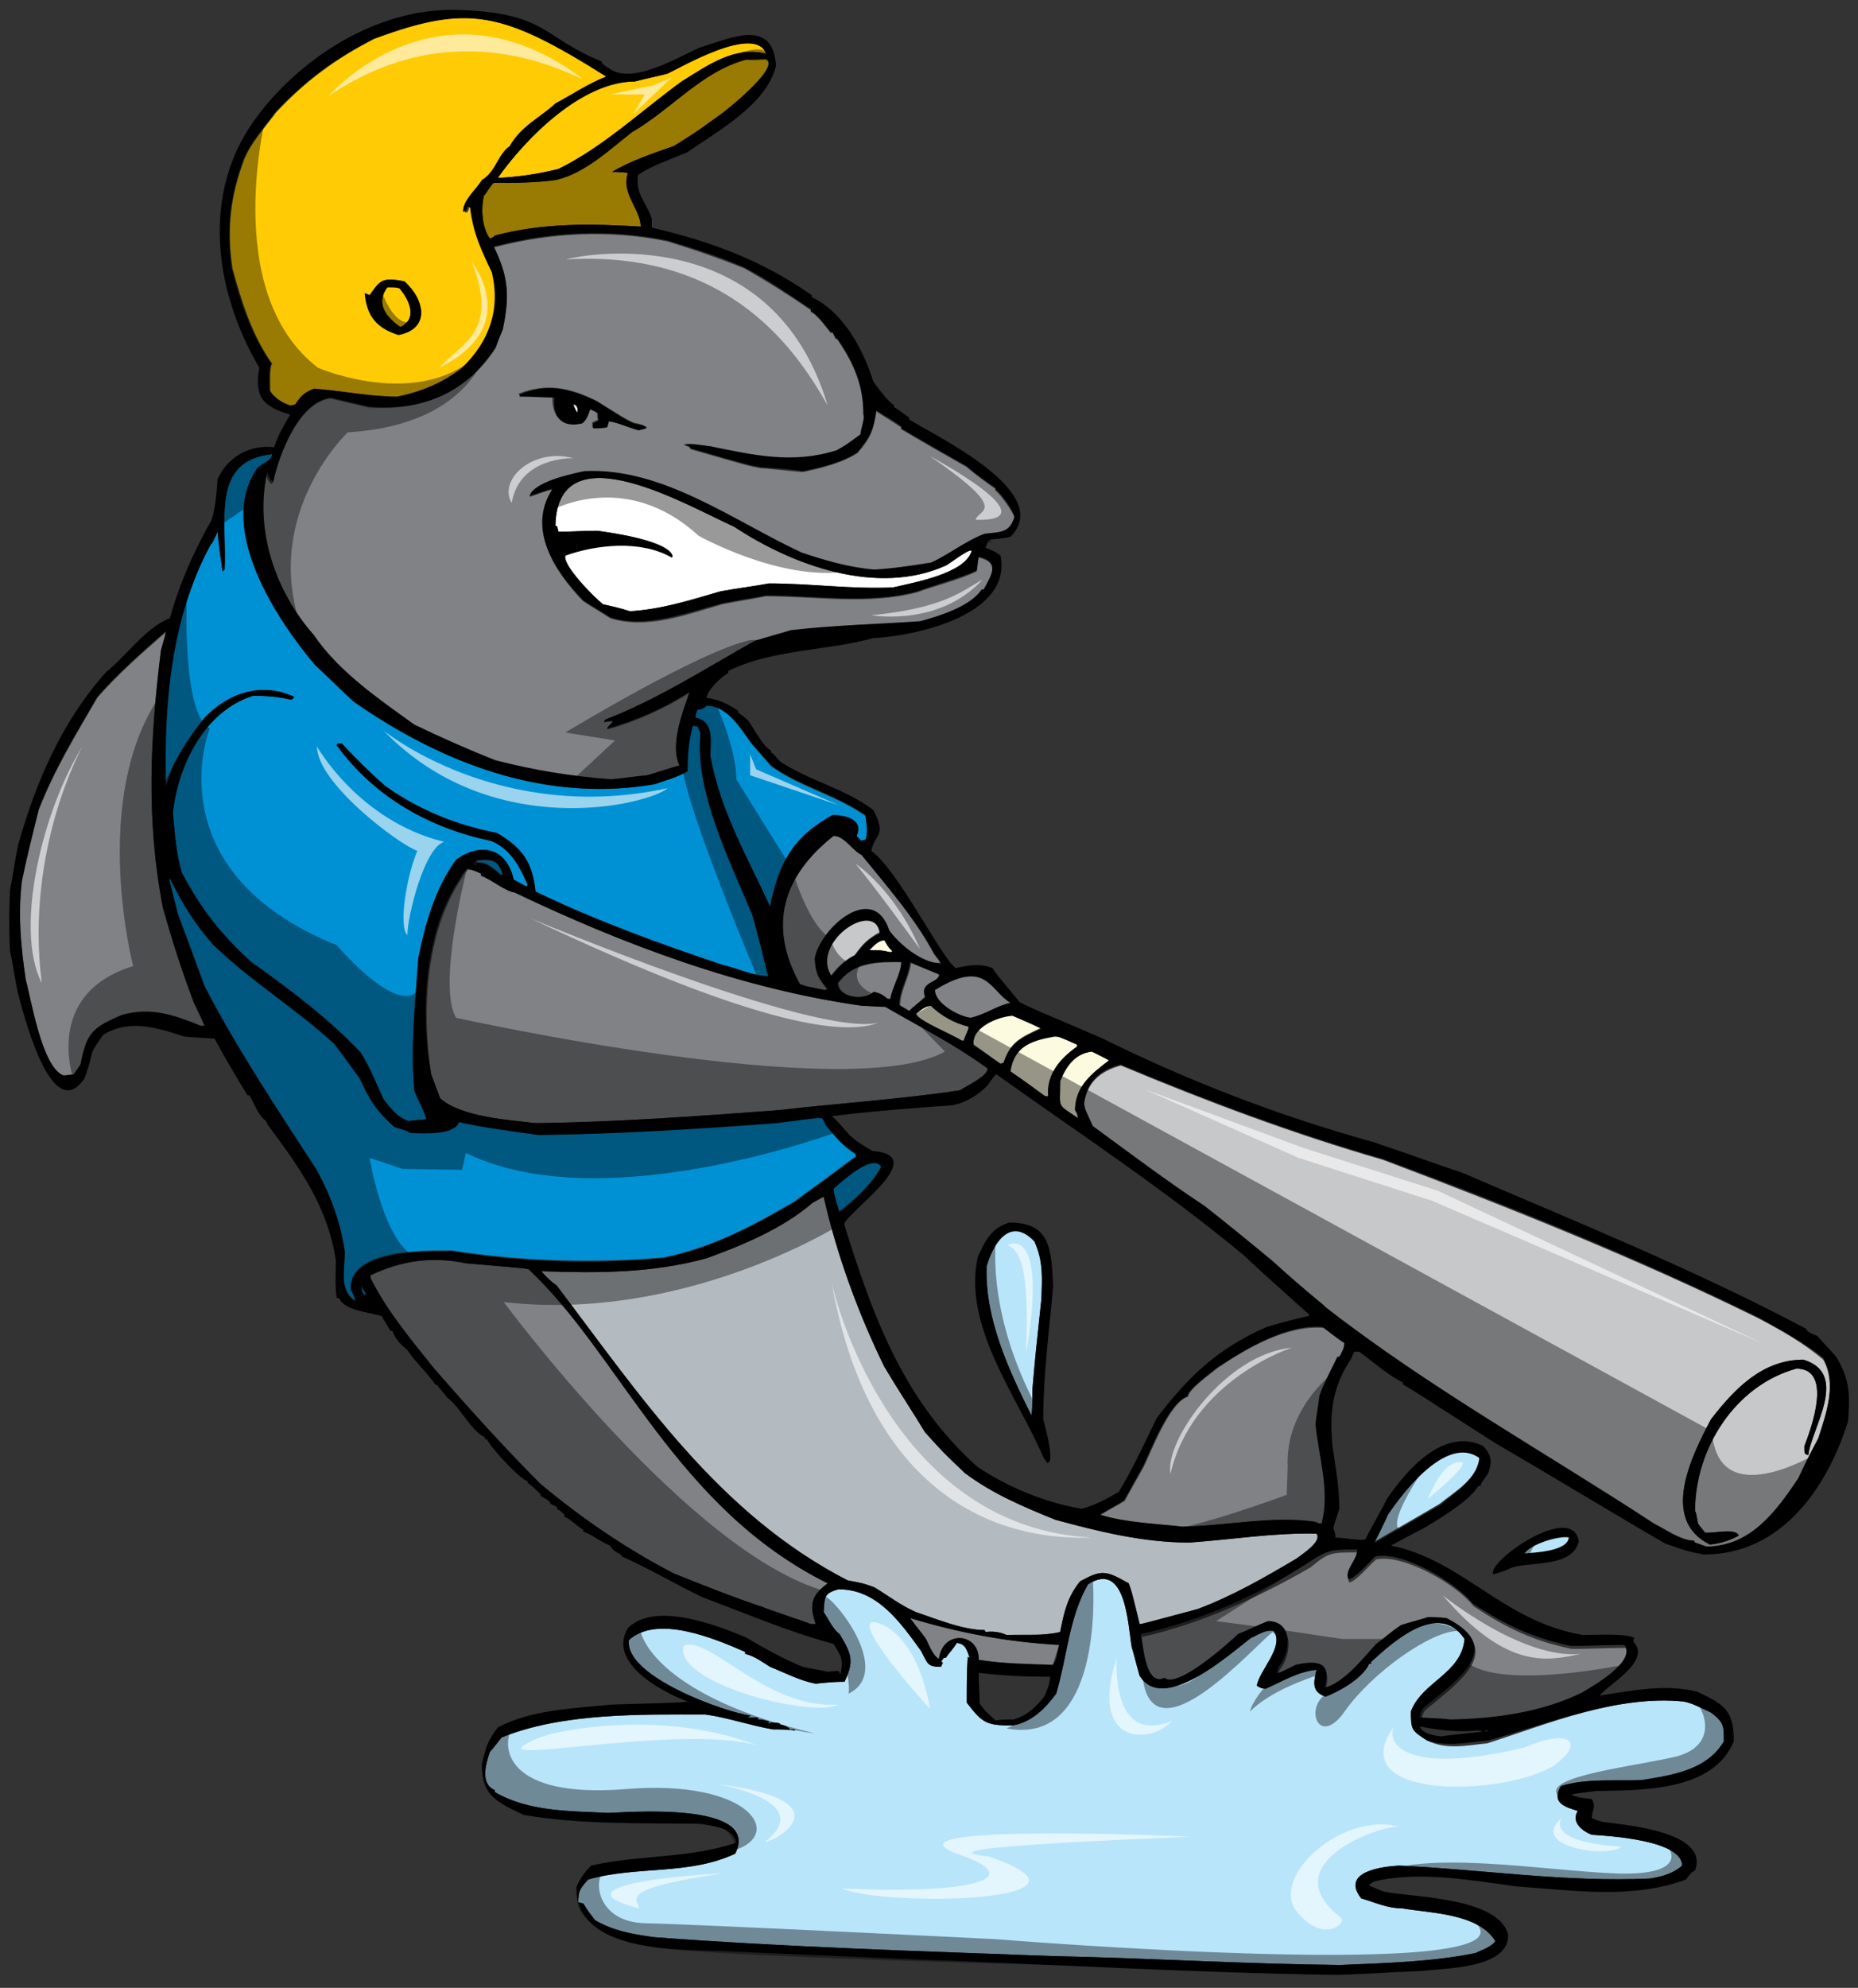
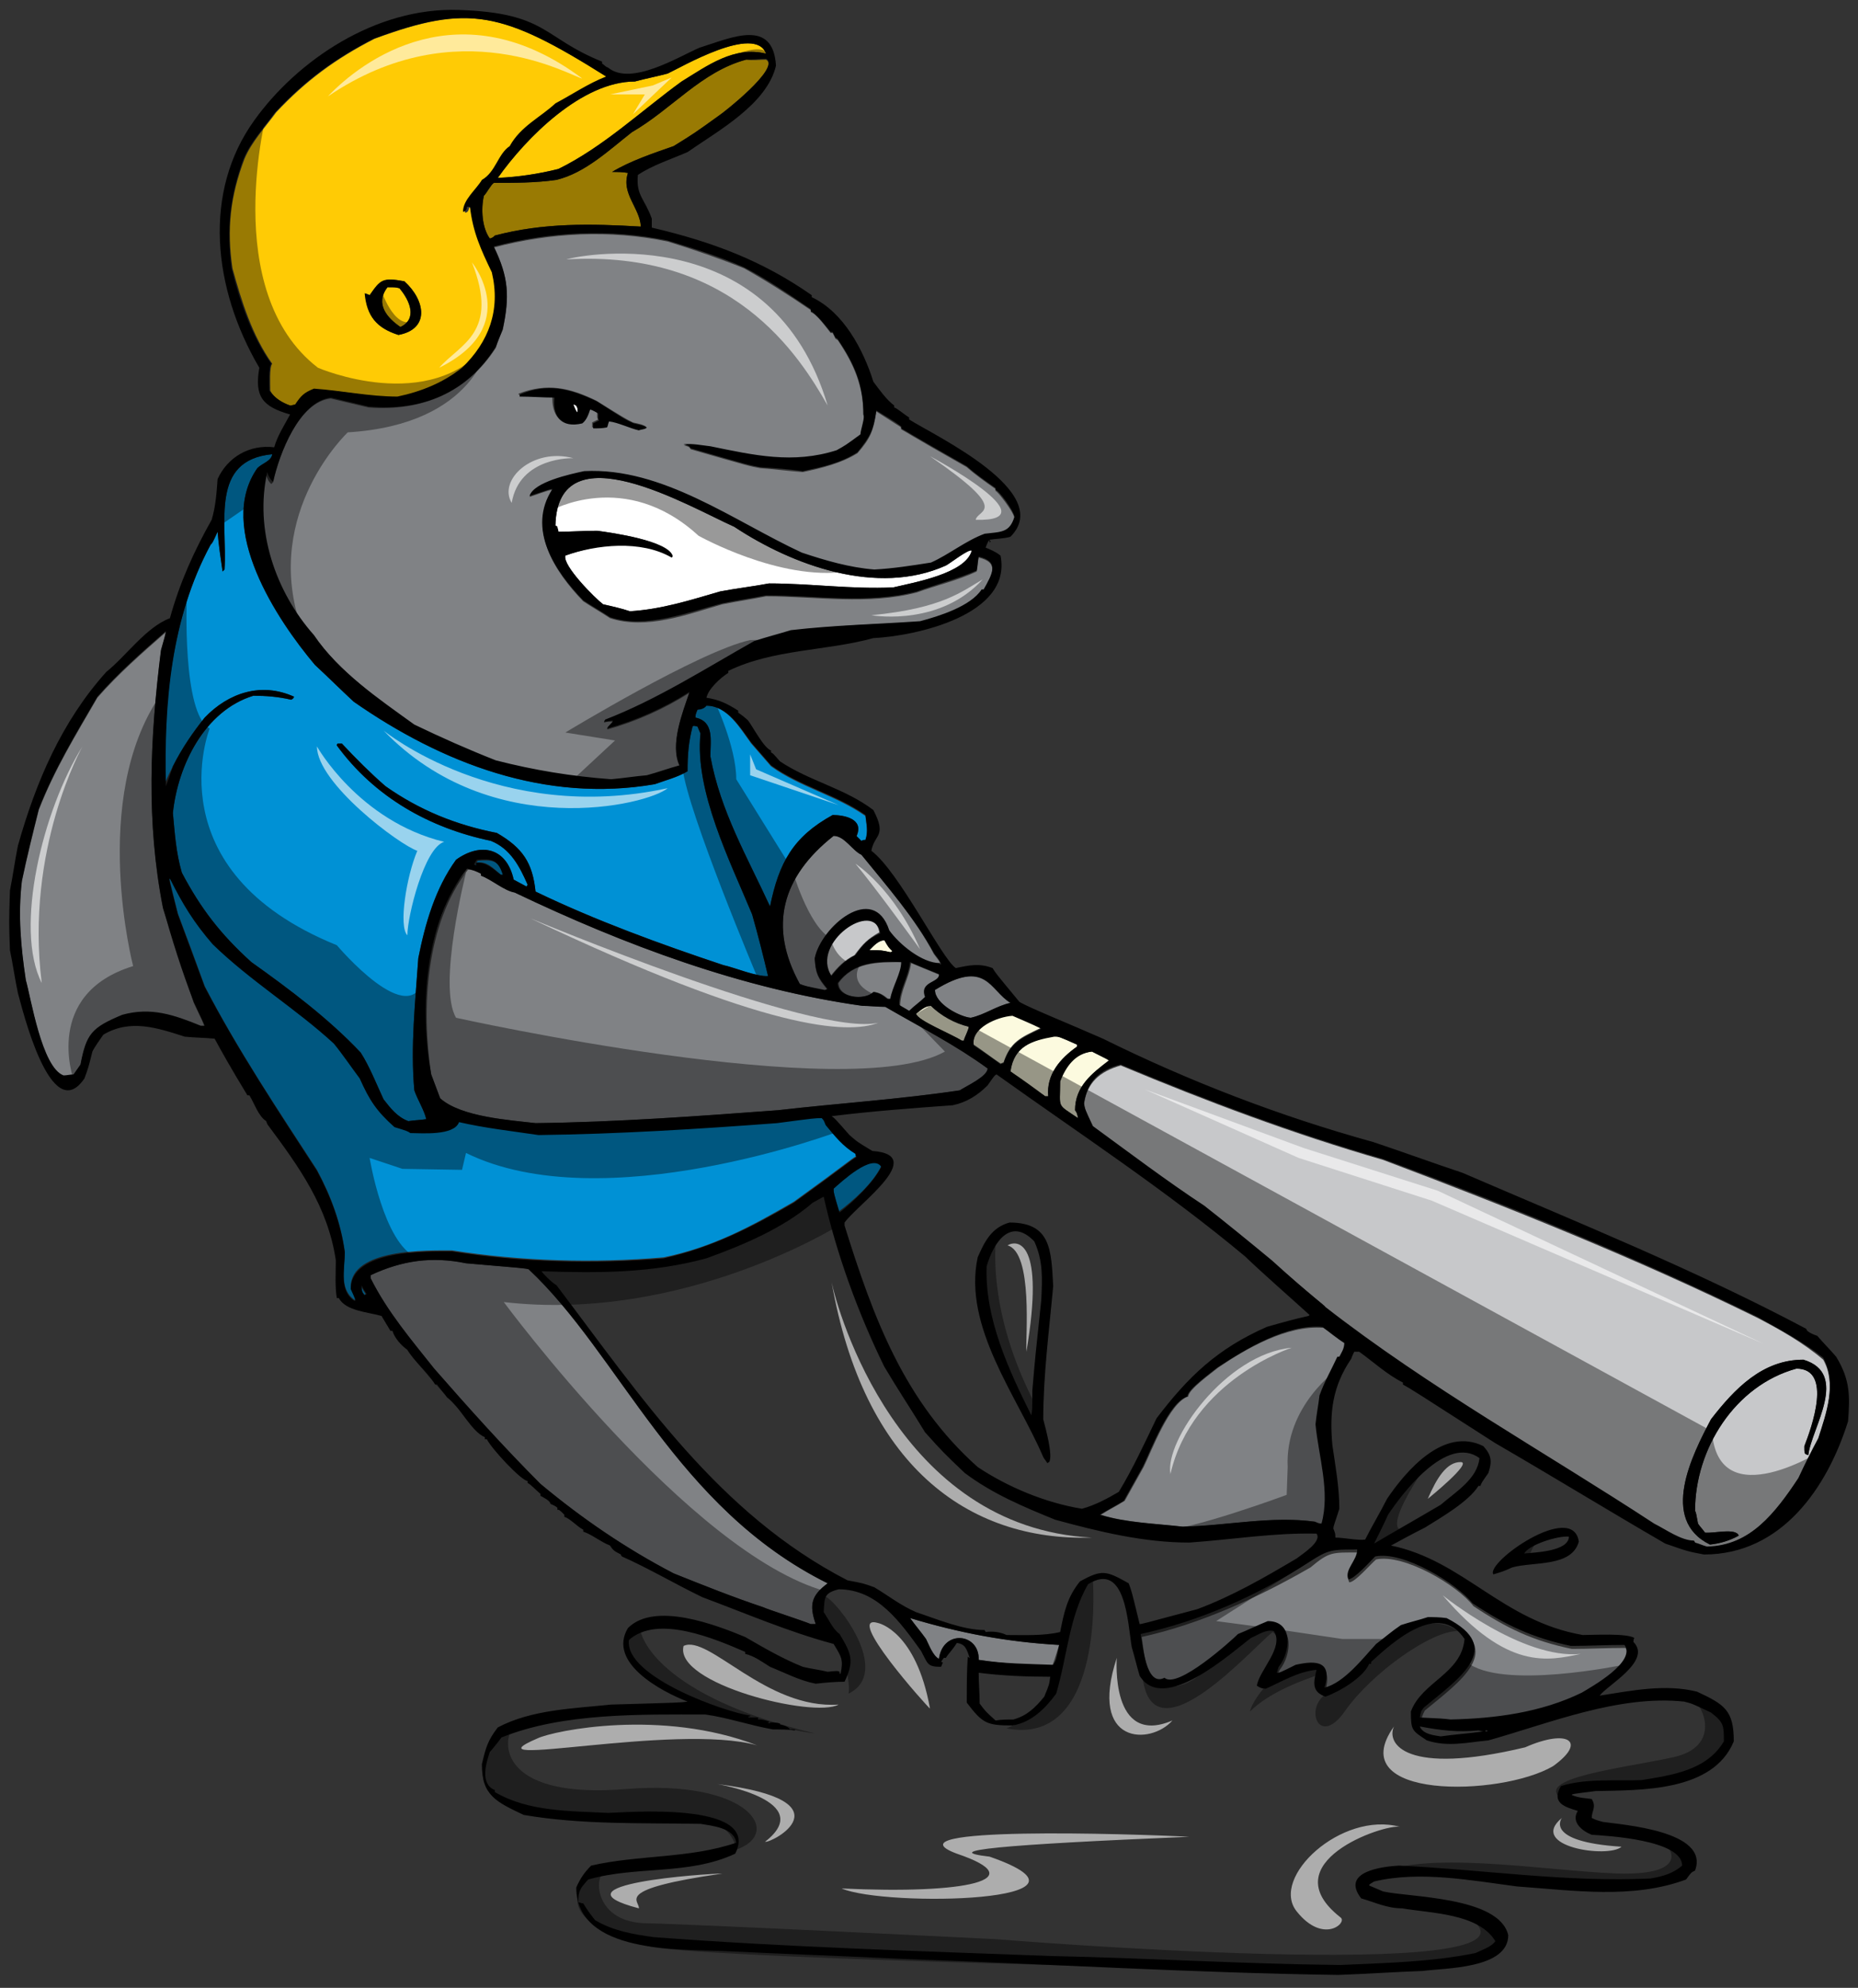
<svg xmlns="http://www.w3.org/2000/svg" version="1.1" id="Layer_1" x="0px" y="0px" width="187px" height="200px" viewBox="0 0 187 200" enable-background="new 0 0 187 200" xml:space="preserve">
  <rect x="0" y="0" width="187" height="200" fill="#333333" stroke="none" />
-   <path id="color7" fill="#B4BBC0" d="M106.7,164.2c-1.7,0.4-3.6,0.2-5.4,0.3c-0.6-0.3-1.4-0.4-2.1-0.3c0-0.1-0.1-0.1-0.1-0.2  c-2.2,0-4.8-1.1-6.9-1.8c-1.6-0.7-2.7-1.6-4.2-2.5c-1.1-0.4-1.1-0.4-2.7-0.7c-13-6.7-20.8-18.5-29.3-29.7c-0.4-0.2-1.4-1.2-1.5-1.4  c5.7,0.2,11.1,0.2,16.6-1.3c3.6-1.3,7.7-3,10.7-5.6c0.4-0.2,0.7-0.4,1.1-0.6c1.3,5.8,3.5,11.8,6.1,17.1c1.3,2.2,2.7,4.3,4.1,6.6  c1.8,2,1.8,2,4,4.1c2.8,2.1,5.9,3.4,9.1,4.7c4.4,1.2,8.9,2.3,13.5,2.3c4.3-0.3,8.5-1,12.8-0.9c0.6,0.8-1.5,2.1-2,2.5  c-3.2,1.9-6.5,3.8-10,5.1c-5.6,1.5-5.6,1.5-5.8,1.5c-0.8-3.3-0.8-3.3-1.1-4.1c-2.3-1.3-2.7-1.4-4.9-0.2  C107.4,160.8,107.1,162.2,106.7,164.2z" />
-   <path id="color6" fill="#B9E5FB" d="M149.7,175.4c6.2-2,13.1-4.9,19.8-4.2c0.8,0.2,0.8,0.2,2.7,1.1c1.3,1,1.3,1.3,1.3,2.9  c-1.7,2.9-5.2,3.4-8.3,3.9c-2.6,0.1-5.6-0.2-8.1,0.6c-1,1.7,0.4,2.1,1.7,2.5c-0.7,1.1,0.4,2,1.4,2.4c1.5,0.1,9.1,0.5,9.1,3.1  c-0.9,0.8-2,1.1-3.2,1.3c-8.5,0.4-16.8-0.9-25.3-1.3c-1.7,0.1-5.9,0.6-3.8,3.3c1.4,0.4,2.6,1,4.1,1c2.9,0.5,7.7,0.5,9.4,3.3  c-0.4,0.6-1.4,0.9-2,1.2c-4.4,0.9-9.1,1-13.6,1.2c-9.7-0.1-19.4-0.7-29.1-0.9c-13.3-0.5-26.7-0.9-40-1.9c-2.1-0.3-4-0.6-5.9-1.7  c-0.7-0.9-0.7-0.9-1.2-1.7c-0.2,0-0.3-0.1-0.5-0.1c0-1.2,0.2-1.4,1-2.3c4.9-1.4,10.1-0.4,14.8-2.6c2.7-5.4-11.5-4.1-12.8-4.1  c-3.8-0.2-8-0.1-11.4-2.1c0-0.1,0-0.1,0-0.2c-1.5-0.6-0.9-2.7-0.5-3.8c0.4-0.5,0.8-1,1.2-1.5c6.2-2.5,14.1-2.3,20.5-2.3  c2.2,0.3,4.5,1.1,6.8,1.5c0.7,0,1.5,0,2.2,0.1c0-0.1,0-0.1,0-0.1c-0.2,0-0.3,0-0.5,0c-0.2-0.4-1.1-0.5-1-0.5c0-0.1,0-0.1,0-0.1  c-0.3-0.1-0.7-0.1-1-0.1c0,0,0,0.1,0,0.1c-0.3-0.1-0.3-0.1-0.3-0.1c0.2,0,0.2,0,0.2-0.1c-0.7-0.2-0.7-0.2-1.1-0.2c0-0.1,0-0.1,0-0.2  c-1,0-1,0-1-0.1c0.2,0,0.2,0,0.2-0.1c-2.4-0.3-12.7-3.9-12.2-7.6c2.9-2.6,8.7-0.1,11.7,1.2c0,0.1,0,0.1,0,0.2  c0.9,0.2,1.7,0.8,2.5,1.3c1.5,0.6,3,1.4,4.6,1.7c0.9-0.1,1.9-0.2,2.9-0.2c1-2.1,0.7-2.8-0.5-4.8c-0.7-0.5-1.1-1.5-1.6-2.2  c0.1-1.5,0-1.9,1.5-2.3c3.9,0,6.2,3.3,8.3,6.2c0.7,1.3,0.6,1.6,2,1.6c0.1-0.1,0.1-0.3,0.2-0.4c-0.1-0.1-0.1-0.1-0.2-0.1  c0.1-0.1,0.2-0.3,0.3-0.4c0.1,0,0.1,0,0.2,0c0.3-0.5,0.6-0.7,1.1-1.5c0.9,0.1,1,0.7,1.3,1.5c-0.1,0-0.1-0.1-0.2-0.1  c-0.1,1.5-0.1,3-0.1,4.6c1.6,2.1,2,2.3,4.6,2.3c1.9-0.3,3.3-1.7,4.4-3.2c1.1-3.7,1.3-7.7,3.2-11c3.8-2.4,4,3.9,4.4,6.3  c0.3,1,0.5,1.9,0.8,2.9c2.4,3.9,9.2-2.3,11.2-3.8c0.7-0.3,1.5-0.9,2.3-0.7c1.1,1.6-1.5,4-1.7,5.5c0.3,0.2,0.5,0.3,0.9,0.3  c1.8-0.8,3.2-1.7,5.1-1.9c-0.3,1.3-0.5,2.2,0.9,2.7c1.4-0.5,3.8-1.9,4.4-3.3c0.1,0,0.1,0,0.2,0c0-0.1,0-0.1,0-0.2  c2.2-2,6.8-6.2,9.4-2.3c-0.3,3.5-4.3,4.3-5.4,7.3c0,1.9,0.1,1.9,1.6,2.9C145.6,176.1,147.6,175.6,149.7,175.4z M153.4,156.4  c1-0.1,4.5-0.2,4.5-1.7C156.8,154.5,153.9,155.4,153.4,156.4z M148.9,146.6c-3.3-2.4-7.7,3.6-9.2,5.7c-0.5,0.9-1,1.9-1.5,2.9  c2.2-1.3,4.5-2.6,6.7-3.9C146.5,150,148.7,148.8,148.9,146.6z M99.3,127.4c-0.2,5.2,2.2,10.4,4.5,15c0.1-0.6,0.1-0.6,0.1-2.5  c0.3-3.5,0.3-3.5,0.9-9.1c0.1-2.2,0.2-3.9-0.6-6C101.7,122.3,100,125,99.3,127.4z" />
  <path id="color5" fill="#C7C8CA" d="M176.9,132.6c-12.2-6-25-11.1-37.7-15.9c-9-2.6-17.8-5.9-26.4-9.5c-2.1,0.6-3.4,1.7-3.7,3.9  c0.1,0.6,0.1,0.6,0.9,2.3c3.7,2.7,7.4,5.5,11.2,8c2.2,1.8,4.5,3.7,6.8,5.5c4.4,3.8,5.4,4.5,5.4,4.7c10.4,8.1,22.1,14.5,33.1,21.8  c1.2,0.6,2.7,1.7,4,1.7c0,0.1,0,0.1,0.1,0.2c0.4,0.1,0.8,0.2,1.2,0.4c4.4-0.2,6.8-3.5,9.2-6.9c0.7-1.3,1.3-2.7,2-4  c0.8-2.5,1.9-5.5,0.5-8C181.5,135.1,179.2,133.8,176.9,132.6z M182,146.4c-0.1,0-0.2-0.1-0.3-0.1c-0.1-0.2-0.1-0.2-0.1-0.8  c0.7-1.8,2.9-7.8-0.8-7.8c-6.2,1.7-10.2,8.1-10.2,14.3c0.1,0.2,0.1,0.2,0.3,1.3c0.2,0.3,0.5,0.6,0.7,0.9c0.9,0.1,3.1-0.5,3.4,0.3  c-0.9,0.5-1.9,0.8-2.9,0.9c-5.1-2.5-1.8-9,0.1-12.6c2.4-3.1,5.2-6,9.3-6C186.2,138.2,182.3,143.7,182,146.4z M88.5,93.8  c-1.2,0.7-1.6,1.1-2.5,2.3c-1,0.5-1.7,1.2-2.4,2.1C81.4,94.8,88,90.4,88.5,93.8z" />
  <path id="color4" fill="#FCFADF" d="M109.9,105.8c1.6,0.8,1.6,0.8,1.7,0.9c-1.7,1.3-3.4,2.6-3.4,5c0.2,0.3,0.2,0.3,0.3,0.8  c-2.2-1.5-1.8-0.9-1.8-3.7C107.2,107.2,108.1,106,109.9,105.8z M101.7,107.8c1.1,0.8,2.3,1.7,3.5,2.5c0.1,0,0.2,0,0.3,0  c-0.2-2.2,1.2-3.8,2.9-5c0-0.1,0-0.1,0-0.2c-1.8-0.8-1.8-0.8-2.3-0.9C103.9,104.7,102.1,105.2,101.7,107.8z M98,105.1  c0.9,0.6,1.8,1.3,2.7,1.9c0.1,0,0.2-0.1,0.3-0.1c0.7-2.1,1.7-2.5,3.8-3.5c-1-0.5-1.9-0.9-2.9-1.3C100.4,102.3,97.7,103.3,98,105.1z   M96.8,104.7c0.1,0,0.1,0,0.2,0c0.1-0.4,0.5-1.1,0.5-1.4c-1.4-0.3-2.8-1.1-3.8-2.1c-0.6,0-1.1,0.5-1.5,0.8  C92.4,102.7,95.7,104,96.8,104.7z M87.5,95.6c1.2,0,1.2,0,2.1,0.2c0.1,0,0.2-0.1,0.3-0.1c-0.4-0.4-0.4-0.4-0.8-1.1  C88.4,94.6,87.9,95.2,87.5,95.6z" />
  <path id="color3" fill="#0091D5" d="M36.3,129.3c0.1,0.3,0.3,0.6,0.5,0.9c-0.1,0-0.1,0.1-0.1,0.1C36.4,130,36.3,129.7,36.3,129.3z   M45.5,125.8c7,1.1,14.3,1.3,21.3,0.7c4.9-1,8.8-3.1,13.1-5.6c5.4-3.9,5.5-4.1,6.3-4.6c0-0.1-0.1-0.2-0.1-0.3c-1.2-0.9-2-1.7-3-2.9  c-0.2-0.5-0.2-0.5-0.4-0.7c-0.7,0-0.7,0-4.5,0.5c-8,0.6-16,1.1-24,1.2c-2.7-0.5-5.3-0.7-8-1.3c-0.5,1.4-3.8,1.1-4.9,1.1  c-0.3-0.2-0.3-0.2-1.6-0.6c-1.8-1.5-2.6-2.7-3.5-4.9c-0.9-1.2-1.7-2.3-2.6-3.5c-3.9-3.5-8.5-6.3-12.2-10c-1.9-2.1-3-4-4.3-6.6  c-0.1,0-0.1,0,0.8,3.6c0.9,2.4,1.8,4.8,2.7,7.3c3.3,6.4,7.4,12.5,11.3,18.5c1.4,2.6,2.4,5.3,2.8,8.2c0,1.7-0.6,3.8,1,4.9  c0.1-0.1,0.1-0.1-0.4-1.3C35.3,125.6,43,125.8,45.5,125.8z M84.4,121.9c-0.5-1.9-0.5-1.9-0.5-2.4c0.8-0.7,3.9-3.6,4.8-2.2  C87.9,119,85.9,120.8,84.4,121.9z M16.5,79.1c0-8.3,0.7-16.9,4.7-24.3c0.2-0.2,0.2-0.2,0.7-1.3c0.1,1.3,0.3,2.6,0.5,4  c0.1-0.1,0.1-0.1,0.2-0.2c0.3-4.7-1.5-11,4.8-11.6c-0.1,0.7-1,0.9-1.5,1.4c-4.2,6,2,15.3,5.8,19.8c1.3,1.2,2.6,2.5,3.9,3.7  c8.9,6.2,19.3,10.2,30.3,8.3c1.1-0.4,2.3-0.7,3.3-1.3c0-1.7,0.1-2.9,0.5-4.5c0.1-0.1,0.1-0.1,0.5,0c0.1,0.2,0.2,0.5,0.3,0.7  c-0.6,5.8,3,12.9,5.2,18.2c0.6,2.1,1.1,4.1,1.6,6.2c-1.1,0.1-3.5-0.9-4.5-1.1c-6.3-2.1-12.9-4.5-18.9-7.4c-0.3-2.9-1.3-4.4-3.9-5.9  c-4.1-0.8-7.8-2.3-11.2-4.7c-1.5-1.3-3-2.8-4.4-4.3c-0.1,0-0.3,0-0.4,0c-0.1,0.1-0.1,0.1-0.1,0.2c3.8,5.2,9.3,8.3,15.5,9.6  c2,0.8,2.9,2.6,3.7,4.4c0,0.1-0.1,0.1-0.1,0.2c-0.4-0.2-0.9-0.5-1.3-0.7c-0.7-3.2-3.3-3.8-5.8-2c-2.1,2.9-3.1,6.4-3.8,9.9  c-0.3,4.4-0.8,8.9-0.4,13.3c0.3,0.9,1,2,1.2,2.9c-0.6,0.1-1.2,0.1-1.8,0.2c-1.1-0.4-1.8-1.3-2.5-2.2c-0.7-1.5-1.4-3.3-2.3-4.7  c-3.2-3.4-7.2-6.4-11-9.1c-3.1-2.8-5.1-5.4-7-9c-0.6-2.1-0.7-3.9-0.9-6c0.5-4.8,3.2-10.3,8.1-11.8c1.3,0,2.5,0.1,3.8,0.4  c0.2-0.1,0.2-0.1,0.3-0.3c-3.3-1.5-6.6-0.4-9,2.1c-1.2,1.5-2.3,3.1-3.2,4.9C16.8,78.3,16.8,78.3,16.5,79.1z M71.1,71  c2.1,0,3.4,2.3,4.5,3.8c0.7,0.8,1.3,1.5,2,2.3c2.9,2.1,6.5,2.9,9.5,5c0.1,0.9,0.3,1.6,0,2.5c-0.1,0-0.3,0-0.4,0.1  c-0.2-0.2-0.3-0.3-0.5-0.5C87,82.4,85,82,83.8,82c-4,2.2-5.4,4.8-6.3,9.2c-2.3-5-5-9.6-6-15.1c0-1.6,0.4-3.5-1.5-3.9  c0-0.3,0-0.3,0.2-0.8C70.6,71.3,70.9,71.2,71.1,71z M48,86.8c0,0.1,0,0.2,0,0.3c-0.1,0-0.1,0-0.2,0c0.1-0.2,0.2-0.4,0.3-0.5  c1.4-0.1,2.1-0.1,2.6,1.5c-0.1,0-0.1,0-0.2,0C49.7,87.4,49,86.6,48,86.8z" />
-   <path id="color2" fill="#808285" d="M94.1,99.6c5.2-3.2,5.5,0.1,7.6,1.3c-1.4,0.3-2.6,1.2-4,1.5C96.6,102.3,94.1,101,94.1,99.6z   M94.6,98.1c-1-0.4-1.9-0.8-2.9-1.2c-0.2,1.5-1.1,2.8-1.1,4.3c0.3,0.2,0.6,0.4,1,0.6c0.5-0.5,1-1,1.6-1.4  C92.5,98.7,94.6,98.9,94.6,98.1z M84.4,98.9c0,1.5,2.6,1.8,3.6,0.9c0.6,0.1,0.9,0.3,1.4,0.7c0.1,0,0.2,0,0.3,0  c0.2-1.2,1.2-2.5,1.2-3.7C88.3,96.8,85.9,96.8,84.4,98.9z M114.9,164.7c0.2,0.9,0.4,5.4,2.4,4.4c1.3,1.3,6.8-3.8,7.4-4.4  c1-0.5,2-0.9,3-1.3c2.6,0,2.3,3.1,1.1,4.6c-0.1,0.2-0.2,0.4-0.2,0.6c0.3-0.1,0.3-0.1,1.9-0.8c2.2-0.5,3.6-0.3,2.9,2.3  c2-0.5,3.8-3.1,5.2-4.4c0.8-0.7,1.7-1.3,2.5-1.9c0.9-0.3,1.8-0.5,2.7-0.8c0.6,0,1.3,0.1,1.9,0.1c5.9,2.9,1.2,6.1-2.3,9  c-0.2,0.4-0.2,0.4-0.4,1c2.1,0.1,2.1,0.1,3.1,0.2c4.5-0.1,9.1-0.7,13.2-2.7c1-0.7,5.5-3.2,4.3-4.8c-1.8,0-3.6,0.1-5.4,0.1  c-3.9-0.8-6.6-2.1-9.9-4.3c-1.6-2.1-7-5.3-9.8-4.7c-0.5,0.4-2.1,2.3-2.7,2.3c-0.5-0.9,0.9-1.9,0.9-3c-2.6,0-2.9-0.1-4.8,1.5  C126.7,160.7,120.8,163.4,114.9,164.7z M105.9,167.6c-2.5-0.1-4.8-0.2-7.4-0.6c0.1-2.7-3.6-3.1-4-0.1c-0.6-0.3-1-1.4-1.3-2  c-0.5-0.7-1.1-1.4-1.6-2.1c5,1.5,9.7,2.4,15,2.7C106.1,167.1,106.1,167.1,105.9,167.6z M82.1,163.4c-0.2,0-0.3,0-0.5,0  c-0.7-0.3-4.4-1.5-4.8-1.7c-3-1-6-2.2-9-3.4c-4.8-2.5-9.2-5.5-13.4-9c-3.7-3.7-7.2-7.6-10.7-11.6c-2.3-2.9-4.7-5.7-6.4-9.1  c0-0.1,0-0.2,0-0.3c3.2-1.5,6.2-1.9,9.6-1.2c5.9,0.5,5.9,0.5,6.3,0.6c9.2,8.6,14.8,24,30.1,31.6C81.7,160.5,81.4,161.4,82.1,163.4z   M133.2,133.6c0.7,0.5,1.4,1.1,2.2,1.6c0,0.5-0.3,0.9-0.5,1.3c-0.1,0-0.1,0-0.2,0c-0.6,1.3-1.3,2.5-1.8,3.9  c-0.1,0.9-0.3,1.9-0.4,2.9c0.3,3.2,1.5,6.8,0.6,10c-0.3,0-0.5-0.1-0.7-0.2c-4.4-0.6-8.8,0.4-13.3,0.5c-2.6-0.3-5.8-0.4-8.3-1.2  c0.8-0.5,1.6-0.9,2.4-1.4c0.6-1.1,1.3-2.3,1.9-3.4c0.8-1.6,2.6-6.5,4.5-7.1c0-0.7,2.4-2.4,3-2.9  C125.4,135.7,129.5,133.3,133.2,133.6z M47.1,87.5c0.5,0,0.9,0.2,1.3,0.4c0,0.1,0,0.1,0,0.2c1.1,0.4,2.3,1.5,3.4,1.7  c11.1,5.3,22.9,9.7,35,11.4c0.7,0,1.5,0.1,2.3,0.1c3.8,2.2,7,3.8,10.3,6.2c0,0.8-2.2,1.8-2.8,2.2c-6,0.9-12.2,1.3-18.3,2  c-8.1,0.6-16.2,1.2-24.4,1.3c-2.5-0.3-7.5-0.6-9.6-2.5c-0.3-0.8-0.6-1.6-0.9-2.4C42.4,101.6,42.8,93,47.1,87.5z M19.5,100.9  c0.9,1.9,0.9,1.9,1.1,2.4c-0.1,0-0.3,0-0.4,0c-2.7-1.1-5-1.9-7.9-1.1c-3.1,1.3-3.6,1.9-4.2,5c-0.2,0.3-0.5,0.7-0.7,1  c-0.3,0-0.7,0.1-1,0.1c-2.2-0.8-3.3-7.9-3.8-9.6c-0.5-3.3-0.8-6.6-0.4-10c0.5-2.4,1.1-4.8,1.7-7.2c1.6-4.1,3.7-7.5,5.9-11.3  c2.1-2.4,4.5-4.5,6.9-6.6c-0.1,0.5-0.1,0.5-0.5,1.9c-1.1,8.8-1.5,17.2,0.2,25.9C17.3,94.6,18.3,97.7,19.5,100.9z M86.7,86  c2.6,3.2,5.4,6.4,7.3,10c0.2,0.3,0.7,0.8,0.7,1.2c0-0.1-0.1-0.1-0.1-0.2c-1.8,0-4.1-1.9-5.1-3.3c-1.6-4.9-6.9-0.3-7.5,2.8  c0.1,1.5,0.3,1.9,1.3,3.1c-0.1,0-0.2,0.1-0.3,0.1C81,99.2,81,99.2,80.5,99c-3.2-5.8-1.8-10.8,3.4-14.9C85,84.1,85.8,85.6,86.7,86z   M31.6,64c2.6,3.6,6.5,6.4,10.1,9c2.7,1.3,5.4,2.5,8.2,3.6c3.9,0.9,7.6,1.6,11.6,1.9c1.2-0.1,2.3-0.3,3.6-0.4c1.1-0.3,2.2-0.7,3.3-1  c-1-2.1,0.3-5.4,1-7.4c-2.5,1.6-5.4,2.9-8.3,3.7c0.1-0.3,0.5-0.6,0.6-0.8c-0.3,0-0.6,0-0.9,0.1c0-0.1,0-0.1,0.1-0.2  c5.2-2,10.2-5.1,15-7.9c1.2-0.4,2.5-0.8,3.7-1.1c4.3-0.6,8.7-0.7,13-0.9c1.9-0.5,5-1.5,6.2-3.2c0.1,0,0.1,0,0.2,0  c0.9-1.6,1.6-2.8-0.5-3.3c-0.1,0.5-0.1,0.9-0.2,1.4c-1.9,0.9-4.1,1.4-6,2.1c-4.9,1.3-10.2,0.4-15.2,0.4c-1.5,0.3-2.9,0.5-4.4,0.8  c-3.5,1-7.6,2.6-11.3,1.4c-0.9-0.6-1.8-1.1-2.7-1.7c-2.9-3-5.6-7.2-3.1-11.2c-0.3,0-0.3,0-2.3,0.7c0.5-1.4,4.1-2.3,5.5-2.5  c7.9-0.4,15,5,21.9,8.2c2.4,0.8,4.8,1.5,7.3,1.7c2-0.1,3.8-0.3,5.7-0.7c1.9-0.8,3.5-2.1,5.4-2.9c1.6-0.3,2.5-0.1,3-1.7  c-0.1-0.6-1.7-2.7-1.9-2.7c0-0.1,0-0.1,0-0.2c-1-0.7-2-1.4-2.9-2.2c-6-3.4-6.2-3.6-6.6-3.8c0-0.1,0-0.1,0-0.2  c-0.8-0.5-1.7-1.1-2.5-1.6c-0.3,2-0.6,2.7-1.9,4.2c-1.6,1-3.6,1.5-5.5,1.9c-1.4-0.1-2.9-0.3-4.3-0.4c-1.1-0.2-1.1-0.2-7-1.9  c-0.1-0.3-0.4-0.3-0.7-0.4c0.9-0.1,1.8,0.1,2.7,0.2c4.4,0.9,8.3,1.8,12.7,0.4c0.9-0.5,0.9-0.5,2.4-1.6c0.1-0.4,0.5-1.8,0.3-2  c0-2.9-0.9-5.1-2.6-7.6c-0.1,0-0.1-0.1-0.2-0.1c-0.1-0.2-0.2-0.4-0.3-0.6c-0.1,0-0.1,0-0.2,0c-0.4-0.5-1.4-1.9-2-2.1  c0-0.1,0-0.1,0-0.2c-2.2-1.5-4.4-2.9-6.7-4.2c-2.5-1-5.1-1.9-7.7-2.7c-5.8-1.2-11.8-0.9-17.5,0.6c1.5,3,1.6,5,0.9,8.3  c-0.3,0.6-0.5,1.2-0.7,1.8c-2.9,4.5-7.4,6.4-12.8,6c-1.3-0.3-2.5-0.6-3.8-0.9c-3.2,0.3-5.2,5.6-5.8,8.4c-0.1,0.1-0.1,0.1-0.2,0.2  c-0.3-0.3-0.4-0.5-0.5-0.9C25.5,53.4,27.7,59.6,31.6,64z M52.2,39.6c2.9-1.1,5.1-0.6,7.8,0.7c2.9,1.8,2.9,1.8,3.7,2.2  c0.9,0.2,0.9,0.2,1.3,0.4c-0.1,0.2-0.6,0.3-0.8,0.3c-0.9-0.2-2.1-0.8-3-0.9c-0.1,0.2-0.1,0.4-0.2,0.6c-0.5,0.1-0.9,0.1-1.4,0.1  c0-0.2,0-0.3,0-0.5c0.2-0.1,0.4-0.2,0.6-0.3c-0.1-0.1-0.1-0.1-0.1-0.7c-0.3-0.1-0.5-0.3-0.8-0.4c-0.2,0.5-0.4,1-0.8,1.4  c-2.1,0.5-3-0.7-2.9-2.7c-1.2,0-2.3-0.1-3.5-0.1C52.2,39.7,52.2,39.7,52.2,39.6z" />
+   <path id="color2" fill="#808285" d="M94.1,99.6c5.2-3.2,5.5,0.1,7.6,1.3c-1.4,0.3-2.6,1.2-4,1.5C96.6,102.3,94.1,101,94.1,99.6z   M94.6,98.1c-1-0.4-1.9-0.8-2.9-1.2c-0.2,1.5-1.1,2.8-1.1,4.3c0.3,0.2,0.6,0.4,1,0.6c0.5-0.5,1-1,1.6-1.4  C92.5,98.7,94.6,98.9,94.6,98.1z M84.4,98.9c0,1.5,2.6,1.8,3.6,0.9c0.6,0.1,0.9,0.3,1.4,0.7c0.1,0,0.2,0,0.3,0  c0.2-1.2,1.2-2.5,1.2-3.7C88.3,96.8,85.9,96.8,84.4,98.9z M114.9,164.7c0.2,0.9,0.4,5.4,2.4,4.4c1.3,1.3,6.8-3.8,7.4-4.4  c1-0.5,2-0.9,3-1.3c2.6,0,2.3,3.1,1.1,4.6c-0.1,0.2-0.2,0.4-0.2,0.6c0.3-0.1,0.3-0.1,1.9-0.8c2.2-0.5,3.6-0.3,2.9,2.3  c2-0.5,3.8-3.1,5.2-4.4c0.8-0.7,1.7-1.3,2.5-1.9c0.9-0.3,1.8-0.5,2.7-0.8c0.6,0,1.3,0.1,1.9,0.1c5.9,2.9,1.2,6.1-2.3,9  c-0.2,0.4-0.2,0.4-0.4,1c2.1,0.1,2.1,0.1,3.1,0.2c4.5-0.1,9.1-0.7,13.2-2.7c1-0.7,5.5-3.2,4.3-4.8c-1.8,0-3.6,0.1-5.4,0.1  c-3.9-0.8-6.6-2.1-9.9-4.3c-1.6-2.1-7-5.3-9.8-4.7c-0.5,0.4-2.1,2.3-2.7,2.3c-0.5-0.9,0.9-1.9,0.9-3c-2.6,0-2.9-0.1-4.8,1.5  C126.7,160.7,120.8,163.4,114.9,164.7z M105.9,167.6c-2.5-0.1-4.8-0.2-7.4-0.6c0.1-2.7-3.6-3.1-4-0.1c-0.6-0.3-1-1.4-1.3-2  c-0.5-0.7-1.1-1.4-1.6-2.1c5,1.5,9.7,2.4,15,2.7C106.1,167.1,106.1,167.1,105.9,167.6z M82.1,163.4c-0.2,0-0.3,0-0.5,0  c-0.7-0.3-4.4-1.5-4.8-1.7c-3-1-6-2.2-9-3.4c-4.8-2.5-9.2-5.5-13.4-9c-3.7-3.7-7.2-7.6-10.7-11.6c-2.3-2.9-4.7-5.7-6.4-9.1  c0-0.1,0-0.2,0-0.3c3.2-1.5,6.2-1.9,9.6-1.2c5.9,0.5,5.9,0.5,6.3,0.6c9.2,8.6,14.8,24,30.1,31.6C81.7,160.5,81.4,161.4,82.1,163.4z   M133.2,133.6c0.7,0.5,1.4,1.1,2.2,1.6c0,0.5-0.3,0.9-0.5,1.3c-0.1,0-0.1,0-0.2,0c-0.6,1.3-1.3,2.5-1.8,3.9  c-0.1,0.9-0.3,1.9-0.4,2.9c0.3,3.2,1.5,6.8,0.6,10c-0.3,0-0.5-0.1-0.7-0.2c-4.4-0.6-8.8,0.4-13.3,0.5c-2.6-0.3-5.8-0.4-8.3-1.2  c0.8-0.5,1.6-0.9,2.4-1.4c0.6-1.1,1.3-2.3,1.9-3.4c0.8-1.6,2.6-6.5,4.5-7.1c0-0.7,2.4-2.4,3-2.9  C125.4,135.7,129.5,133.3,133.2,133.6z M47.1,87.5c0.5,0,0.9,0.2,1.3,0.4c0,0.1,0,0.1,0,0.2c1.1,0.4,2.3,1.5,3.4,1.7  c11.1,5.3,22.9,9.7,35,11.4c0.7,0,1.5,0.1,2.3,0.1c3.8,2.2,7,3.8,10.3,6.2c0,0.8-2.2,1.8-2.8,2.2c-6,0.9-12.2,1.3-18.3,2  c-8.1,0.6-16.2,1.2-24.4,1.3c-2.5-0.3-7.5-0.6-9.6-2.5c-0.3-0.8-0.6-1.6-0.9-2.4C42.4,101.6,42.8,93,47.1,87.5z M19.5,100.9  c0.9,1.9,0.9,1.9,1.1,2.4c-0.1,0-0.3,0-0.4,0c-2.7-1.1-5-1.9-7.9-1.1c-3.1,1.3-3.6,1.9-4.2,5c-0.2,0.3-0.5,0.7-0.7,1  c-0.3,0-0.7,0.1-1,0.1c-2.2-0.8-3.3-7.9-3.8-9.6c-0.5-3.3-0.8-6.6-0.4-10c0.5-2.4,1.1-4.8,1.7-7.2c1.6-4.1,3.7-7.5,5.9-11.3  c2.1-2.4,4.5-4.5,6.9-6.6c-0.1,0.5-0.1,0.5-0.5,1.9c-1.1,8.8-1.5,17.2,0.2,25.9z M86.7,86  c2.6,3.2,5.4,6.4,7.3,10c0.2,0.3,0.7,0.8,0.7,1.2c0-0.1-0.1-0.1-0.1-0.2c-1.8,0-4.1-1.9-5.1-3.3c-1.6-4.9-6.9-0.3-7.5,2.8  c0.1,1.5,0.3,1.9,1.3,3.1c-0.1,0-0.2,0.1-0.3,0.1C81,99.2,81,99.2,80.5,99c-3.2-5.8-1.8-10.8,3.4-14.9C85,84.1,85.8,85.6,86.7,86z   M31.6,64c2.6,3.6,6.5,6.4,10.1,9c2.7,1.3,5.4,2.5,8.2,3.6c3.9,0.9,7.6,1.6,11.6,1.9c1.2-0.1,2.3-0.3,3.6-0.4c1.1-0.3,2.2-0.7,3.3-1  c-1-2.1,0.3-5.4,1-7.4c-2.5,1.6-5.4,2.9-8.3,3.7c0.1-0.3,0.5-0.6,0.6-0.8c-0.3,0-0.6,0-0.9,0.1c0-0.1,0-0.1,0.1-0.2  c5.2-2,10.2-5.1,15-7.9c1.2-0.4,2.5-0.8,3.7-1.1c4.3-0.6,8.7-0.7,13-0.9c1.9-0.5,5-1.5,6.2-3.2c0.1,0,0.1,0,0.2,0  c0.9-1.6,1.6-2.8-0.5-3.3c-0.1,0.5-0.1,0.9-0.2,1.4c-1.9,0.9-4.1,1.4-6,2.1c-4.9,1.3-10.2,0.4-15.2,0.4c-1.5,0.3-2.9,0.5-4.4,0.8  c-3.5,1-7.6,2.6-11.3,1.4c-0.9-0.6-1.8-1.1-2.7-1.7c-2.9-3-5.6-7.2-3.1-11.2c-0.3,0-0.3,0-2.3,0.7c0.5-1.4,4.1-2.3,5.5-2.5  c7.9-0.4,15,5,21.9,8.2c2.4,0.8,4.8,1.5,7.3,1.7c2-0.1,3.8-0.3,5.7-0.7c1.9-0.8,3.5-2.1,5.4-2.9c1.6-0.3,2.5-0.1,3-1.7  c-0.1-0.6-1.7-2.7-1.9-2.7c0-0.1,0-0.1,0-0.2c-1-0.7-2-1.4-2.9-2.2c-6-3.4-6.2-3.6-6.6-3.8c0-0.1,0-0.1,0-0.2  c-0.8-0.5-1.7-1.1-2.5-1.6c-0.3,2-0.6,2.7-1.9,4.2c-1.6,1-3.6,1.5-5.5,1.9c-1.4-0.1-2.9-0.3-4.3-0.4c-1.1-0.2-1.1-0.2-7-1.9  c-0.1-0.3-0.4-0.3-0.7-0.4c0.9-0.1,1.8,0.1,2.7,0.2c4.4,0.9,8.3,1.8,12.7,0.4c0.9-0.5,0.9-0.5,2.4-1.6c0.1-0.4,0.5-1.8,0.3-2  c0-2.9-0.9-5.1-2.6-7.6c-0.1,0-0.1-0.1-0.2-0.1c-0.1-0.2-0.2-0.4-0.3-0.6c-0.1,0-0.1,0-0.2,0c-0.4-0.5-1.4-1.9-2-2.1  c0-0.1,0-0.1,0-0.2c-2.2-1.5-4.4-2.9-6.7-4.2c-2.5-1-5.1-1.9-7.7-2.7c-5.8-1.2-11.8-0.9-17.5,0.6c1.5,3,1.6,5,0.9,8.3  c-0.3,0.6-0.5,1.2-0.7,1.8c-2.9,4.5-7.4,6.4-12.8,6c-1.3-0.3-2.5-0.6-3.8-0.9c-3.2,0.3-5.2,5.6-5.8,8.4c-0.1,0.1-0.1,0.1-0.2,0.2  c-0.3-0.3-0.4-0.5-0.5-0.9C25.5,53.4,27.7,59.6,31.6,64z M52.2,39.6c2.9-1.1,5.1-0.6,7.8,0.7c2.9,1.8,2.9,1.8,3.7,2.2  c0.9,0.2,0.9,0.2,1.3,0.4c-0.1,0.2-0.6,0.3-0.8,0.3c-0.9-0.2-2.1-0.8-3-0.9c-0.1,0.2-0.1,0.4-0.2,0.6c-0.5,0.1-0.9,0.1-1.4,0.1  c0-0.2,0-0.3,0-0.5c0.2-0.1,0.4-0.2,0.6-0.3c-0.1-0.1-0.1-0.1-0.1-0.7c-0.3-0.1-0.5-0.3-0.8-0.4c-0.2,0.5-0.4,1-0.8,1.4  c-2.1,0.5-3-0.7-2.9-2.7c-1.2,0-2.3-0.1-3.5-0.1C52.2,39.7,52.2,39.7,52.2,39.6z" />
  <path id="fill" fill="#FFFFFF" d="M67.6,56c0,0,0.1-0.1,0.1-0.1c-0.5-1.5-6.1-2.3-7.6-2.5c-1.3,0-2.6,0.1-3.9,0.1  c0-0.2-0.1-0.3-0.1-0.5c-0.1-0.1-0.2-0.1-0.2-0.1c0.2-9.8,13.5-1.9,18,0.1c5.9,3.9,14.4,7,21.3,3.9c0.4-0.2,2.3-1.7,2.6-1.5  c-0.6,2.3-5.8,3.2-7.9,3.7c-4.2,0.2-8.3-0.4-12.5-0.4c-1.6,0.3-3.3,0.5-4.9,0.8c-3.1,0.9-5.9,1.8-9.1,2c-0.9-0.3-1.8-0.5-2.7-0.7  c-0.8-0.6-4.1-3.9-3.8-4.9C60.1,54.7,64.6,54.2,67.6,56z M58.1,41.5c-0.2-0.3-0.2-0.3-0.4-0.8C58.1,40.7,58.2,41.2,58.1,41.5z" />
  <path id="color1" fill="#FFCB05" d="M29.9,40.8c0.5-0.9,0.9-1.2,1.9-1.6c2.8,0.1,5.6,0.8,8.4,0.8c2.4-0.5,4.6-1.4,6.5-2.9  c2.7-2.6,3.8-5.8,3-9.6c-1.1-2.4-1.9-4.1-2.2-6.6c-0.1,0-0.2,0-0.3,0c0,0.2-0.1,0.5-0.4,0.5c0-1.2,1.3-2.2,1.9-3.2  c1.4-0.8,1.6-2.6,2.8-3.4c1.1-1.9,3-2.9,4.6-4.3c1.7-0.9,3.3-2,5.1-2.7C50.6,1.1,47.2,0.4,37.7,3.9c-3.9,2-6.9,4.2-9.9,7.4  c-1.1,1.5-2.5,3-3.2,4.7c-1.4,3.7-1.8,7-1.2,11c0.9,3.3,2,6.8,4,9.6c-0.3,0.3-0.2,2.2-0.2,2.7c0.5,0.9,1.3,1.3,2.3,1.6  C29.6,40.9,29.7,40.8,29.9,40.8z M37.2,29.7c1.1-1.5,1.3-1.8,3.5-1.4c2.1,1.9,2.6,4.8-0.6,5.4c-2.2-0.7-3.2-1.9-3.3-4.2  C36.9,29.6,37.1,29.6,37.2,29.7z M39,28.9c0.8,0,0.8,0,1.2,0.1c1.1,1.3,1.8,3.1,0.1,3.9C39,32,37.7,30.6,39,28.9z M77.1,6  c1.5,0.8-4.5,5.5-4.7,5.6c-2.5,1.8-2.5,1.8-4.6,3.1c-2,0.7-4.4,1.5-6.2,2.6c0.5,0,1.1,0,1.6,0.1c-0.7,2.1,1.2,3.5,1.3,5.4  c-5-0.3-9.8-0.4-14.7,0.9c-0.2,0.2-0.2,0.2-0.5,0.3c-0.8-1.1-0.9-3-0.6-4.3c0.3-0.3,0.7-1.1,1-1.3c2.1,0,4.2,0,6.3-0.3  c2.9-0.7,5.3-3,7.6-4.8c4-2.3,7-6.1,11.5-7.3C75.8,6.1,76.4,6,77.1,6z M63.9,8.2c1.1-0.3,2.2-0.5,3.3-0.8c1.3-0.6,8.8-5,9.9-2  c-3.2-0.8-5.9,1.2-8.5,2.8c-4,2.9-7.9,6.6-12.4,8.8c-2,0.5-4,0.8-6.1,0.9C53,13.8,58.6,8.2,63.9,8.2z" />
  <path id="outline" d="M184.8,136.5c-0.6-0.7-1.3-1.4-1.9-2.1c-0.3-0.1-1.1-0.4-1.1-0.7c-11.1-5.9-23-10.7-34.6-15.7  c-3-1-6-2.1-9-3.1c-9.4-2.6-18.5-6.1-27.2-10.4c-3.4-1.5-7.4-3.1-8.4-3.7c-2.4-2.9-2.4-2.9-2.7-3.4c-1.3-0.5-2.3-0.3-3.7,0  c-1.4-0.9-5.7-9.7-8.5-11.8c0.3-1.7,1.6-1.4,0.2-4.1c-2.9-2.2-6.4-2.9-9.4-4.9c-0.7-0.8-0.7-0.8-0.9-0.9c0-0.1,0-0.1,0-0.2  c-0.7-0.2-1.9-2.5-2.3-3c-0.3-0.3-0.7-0.6-1-0.8c0-0.1,0-0.1,0-0.2c-1.1-0.7-1.9-1.1-3.2-1.3c0.2-0.9,1.4-2,2.2-2.5  c0-0.1,0-0.1,0-0.2c4.5-2.2,9.9-2,14.6-3.3c4.2-0.2,14-2.3,12.8-8.3c-0.5-0.4-1-0.6-1.5-0.8c0.1-0.3,0.2-0.5,0.3-0.7  c0.1,0,0.1,0,0.1,0.2c0,0,0.1-0.1,0.1-0.1c0-0.1-0.1-0.1-0.1-0.2c0.6-0.1,1.5-0.1,2.1-0.3c4.5-4.5-7.7-10.2-10.2-11.8  c0-0.1,0-0.1,0-0.2c-0.5-0.3-1.3-1-1.5-1c0-0.1,0-0.1,0-0.2c-0.8-0.6-1.5-1.6-2.1-2.4c-1-3.2-3-7-6.2-8.5c0-0.1,0-0.1,0-0.2  c-5-3.5-10.1-5.4-16.1-6.8c0-0.3,0-0.6,0-0.9c-0.7-2-1.6-2.3-1.4-4.4c1.5-1,3.4-1.6,5-2.3c3-2.1,8-4.8,8.9-8.7  c-0.3-4.8-4.5-2.8-7.7-1.8c-2.1,0.9-6.9,3.9-9.2,2c-0.3-0.1-0.4-0.3-0.6-0.4c0-0.1,0-0.1,0-0.2c-6-2.4-5.5-4.9-14.4-5.2  c-8.4-0.3-16.3,5.1-20.6,11.1c-5.2,7.2-4.2,16.9,0.5,24.9c-0.5,2.9,0.3,3.9,3.1,4.7c-0.6,1.1-1.3,2.2-1.6,3.3  c-2.5-0.3-4.7,1-5.7,3.2c-0.1,1.4-0.2,2.8-0.6,4.1c-1.8,3.2-3.2,6.3-4.2,9.9c-2.4,0.9-4.4,3.8-6.4,5.4c-4.5,5-7.1,11.1-8.9,17.5  c-0.3,1.5-0.5,3-0.8,4.5c-0.1,3.2-0.1,3.2,0,6c0.3,1.4,0.5,2.9,0.8,4.3c0.4,1.4,3.3,13.6,6.7,8.6c0.4-1.1,0.4-1.1,0.8-2.7  c0.3-0.6,0.7-1.1,1.1-1.7c2.7-1.6,5.4-0.7,8.2,0.2c1,0.1,1.9,0.1,3,0.2c1.8,3.3,2.9,5,3.3,5.7c0.1,0,0.1,0,0.2,0  c0.5,0.8,0.9,2.1,1.7,2.6c0,0.1,0.1,0.2,0.1,0.3c3.2,4.3,6.1,8.3,6.9,13.7c0,1.3-0.1,2.6,0.1,3.8c0.1,0,0.1,0,0.2,0  c0.7,1.3,2.9,1.4,4.3,1.8c0.3,0.5,0.6,1,0.9,1.5c0.1,0,0.1,0,0.2,0c0.2,0.7,0.9,1.5,1.5,1.9c0.7,1.2,2,2.2,2.8,3.5  c0.1,0,0.1,0,0.2,0c0.1,0.2,0.8,1,1,1.3c1.3,0.9,2.4,3.4,3.8,4c0,0.1,0,0.1,0,0.2c0.1,0,0.1,0,0.2,0c0.5,1,3.5,4.2,4.1,4.2  c0,0.1,0,0.1,0,0.2c0.4,0.2,0.8,0.7,1.3,1.1c0,0.1,0,0.1,0,0.2c0.2,0.1,1,0.5,1,0.8c0.2,0.1,0.5,0.2,0.7,0.4c0,0.1,0,0.1,0,0.2  c0.2,0,0.2,0,0.7,0.5c0,0.1,0,0.1,0,0.2c0.6,0.2,1.3,1,1.9,1.3c0,0.1,0,0.1,0,0.2c0.9,0.3,1.7,1,2.7,1.4c0.3,0.5,0.5,0.6,1.1,0.9  c0,0.1,0,0.1,0.1,0.2c2.7,1.2,5.4,2.8,8.1,4.1c4.3,1.6,8.7,3.5,13.2,4.7c0.8,1.3,1,1.6,0.7,3c-0.1,0-0.1,0-0.1-0.2  c-0.2-0.1-0.2-0.1-1.2,0c-0.8-0.2-1.7-0.3-2.5-0.5c-2-0.8-3.9-1.9-5.8-3c-2.9-1.2-9.1-3.6-11.8-0.9c-2.1,3.5,3.4,6.4,6,7.4  c-0.7,0.1-0.7,0.1-7.7,0.3c-3.8,0.4-8,0.5-11.4,2.3c-1,1.3-1.2,2-1.6,3.7c0,3.2,1.5,3.8,4.2,5.1c5.8,1,11.9,0.8,17.8,0.9  c1.2,0.2,3.4,0.4,3.6,1.9c-4.7,1.6-9.8,1.2-14.6,2.3c-0.7,0.7-1.1,1.3-1.5,2.2c0,6.7,10.5,6.2,14.9,6.4c6.1,0.3,12.1,0.5,18.2,0.8  c14.5,0.5,29.1,1.4,43.6,1.6c2.8-0.1,5.7-0.3,8.5-0.4c2.2-0.3,8.6-0.2,8.6-3.6c-0.9-3.9-10-3.8-12.6-4.4c-0.5-0.2-0.9-0.4-1.4-0.6  c0-0.1,0-0.1,0.5-0.4c4.6-1.1,9.8-0.1,14.4,0.5c5.7,0.4,11.6,1.3,17-0.7c0.5-0.7,0.5-0.7,0.9-0.9c1.5-4-7.3-4.6-9.3-4.9  c-0.7-0.2-0.7-0.2-1.1-0.4c0-0.7,0.5-1.1,0-1.9c-0.7-0.1-1.3-0.1-2-0.4c0-0.1,0-0.1,2.4-0.4c4.5-0.1,11.8,0.1,13.9-5  c0-3.1-0.9-3.7-3.7-5c-3.2-0.8-6.6-0.1-9.8,0.4c0.7-1,5.3-3.5,3.4-5.4c0-0.1,0-0.3,0.1-0.4c-0.8-0.5-4.1-0.3-5.2-0.3  c-8.1-1.4-12-7.5-19.3-9c1.1-0.6,2.2-1.2,3.4-1.8c1.6-1,4.4-2.6,5.4-4.2c0.1,0,0.1,0,0.2,0c0.1-0.3,0.1-0.3,0.8-1.3  c0.4-1.2,0.3-1.8-0.5-2.7c-4-2-7.8,2.5-9.7,5.3c-0.7,1.4-1.5,2.7-2.2,4.1c-0.8,0.1-2.1-0.2-3-0.2c0-0.4,0-0.4-0.2-0.9  c0-0.3,0.2-0.7,0.6-2c0-2.2-0.4-4.3-0.7-6.4c-0.3-3.3,0-5.9,1.9-8.7c0.1-0.3,0.2-0.5,0.3-0.7c0.1,0,0.3,0,0.5,0  c1.4,1,2.8,2.3,4.4,3.1c0,0.1,0,0.1,0,0.2c0.9,0.5,0.9,0.5,9.3,5.9c5.7,3.3,11.4,6.8,17.1,10.1c2.3,0.8,2.3,0.8,3.9,1.1  c7.8,0,12.4-6.7,14.5-13.4C186.2,140.4,186.2,138.8,184.8,136.5z M111.6,106.7c-1.7,1.3-3.4,2.6-3.4,5c0.2,0.3,0.2,0.3,0.3,0.8  c-2.2-1.5-1.8-0.9-1.8-3.7c0.6-1.5,1.5-2.8,3.2-3C111.5,106.6,111.5,106.6,111.6,106.7z M98.5,167c0.1-2.7-3.6-3.1-4-0.1  c-0.6-0.3-1-1.4-1.3-2c-0.5-0.7-1.1-1.4-1.6-2.1c5,1.5,9.7,2.4,15,2.7c-0.3,1.5-0.3,1.5-0.6,2C103.4,167.4,101.1,167.4,98.5,167z   M105.7,168.7c-0.1,0.8-0.1,0.8-0.6,2c-0.9,1.1-1.7,1.9-3.1,2.3c-0.6,0-1.2,0-1.8,0.1c-1-0.9-1-0.9-1.6-1.7c0-1-0.1-2.1-0.1-3.1  C100.9,168.6,103.3,168.7,105.7,168.7z M101.3,164.5c-0.6-0.3-1.4-0.4-2.1-0.3c0-0.1-0.1-0.1-0.1-0.2c-2.2,0-4.8-1.1-6.9-1.8  c-1.6-0.7-2.7-1.6-4.2-2.5c-1.1-0.4-1.1-0.4-2.7-0.7c-13-6.7-20.8-18.5-29.3-29.7c-0.4-0.2-1.4-1.2-1.5-1.4  c5.7,0.2,11.1,0.2,16.6-1.3c3.6-1.3,7.7-3,10.7-5.6c0.4-0.2,0.7-0.4,1.1-0.6c1.3,5.8,3.5,11.8,6.1,17.1c1.3,2.2,2.7,4.3,4.1,6.6  c1.8,2,1.8,2,4,4.1c2.8,2.1,5.9,3.4,9.1,4.7c4.4,1.2,8.9,2.3,13.5,2.3c4.3-0.3,8.5-1,12.8-0.9c0.6,0.8-1.5,2.1-2,2.5  c-3.2,1.9-6.5,3.8-10,5.1c-5.6,1.5-5.6,1.5-5.8,1.5c-0.8-3.3-0.8-3.3-1.1-4.1c-2.3-1.3-2.7-1.4-4.9-0.2c-1.3,1.6-1.6,3.1-2,5.1  C105,164.6,103.1,164.5,101.3,164.5z M83.9,119.6c0.8-0.7,3.9-3.6,4.8-2.2c-0.8,1.6-2.8,3.5-4.2,4.6C83.9,120,83.9,120,83.9,119.6z   M98.4,147.6c-7.4-6.6-10.5-15-13.4-24.3c0-0.1,0-0.2,0-0.3c1.4-1.9,8.4-6.8,2.8-7.2c-1.5-0.9-1.5-0.9-2.3-1.6  c-1.5-1.7-1.5-1.7-1.8-1.9c4-0.5,8.1-0.8,12.2-1.1c1.4-0.3,2.5-1,3.5-2c0.7-1,0.7-1,0.9-1.1c8.4,6,17.1,11.7,25,18.3  c2.1,2,4.3,3.9,6.5,5.9c0,0-0.1,0.1-0.1,0.1c-1.4,0.3-2.8,0.7-4.2,1.1c-5,2.2-7.9,5-11.1,9.2c-1.2,2.5-2.4,5.1-3.8,7.4  c-1.2,0.7-2.3,1.3-3.7,1.7C105.2,151.2,101.4,149.6,98.4,147.6z M48.4,87.9c0,0.1,0,0.1,0,0.2c1.1,0.4,2.3,1.5,3.4,1.7  c11.1,5.3,22.9,9.7,35,11.4c0.7,0,1.5,0.1,2.3,0.1c3.8,2.2,7,3.8,10.3,6.2c0,0.8-2.2,1.8-2.8,2.2c-6,0.9-12.2,1.3-18.3,2  c-8.1,0.6-16.2,1.2-24.4,1.3c-2.5-0.3-7.5-0.6-9.6-2.5c-0.3-0.8-0.6-1.6-0.9-2.4c-1.2-6.6-0.7-15.2,3.6-20.7  C47.6,87.5,48,87.7,48.4,87.9z M47.7,87c0.1-0.2,0.2-0.4,0.3-0.5c1.4-0.1,2.1-0.1,2.6,1.5c-0.1,0-0.1,0-0.2,0  c-0.8-0.6-1.5-1.3-2.5-1.2c0,0.1,0,0.2,0,0.3C47.9,87,47.8,87,47.7,87z M93.1,100.3c-0.5,0.5-1.1,0.9-1.6,1.4  c-0.3-0.2-0.7-0.4-1-0.6c0-1.5,0.9-2.7,1.1-4.3c0.9,0.4,1.9,0.8,2.9,1.2C94.6,98.9,92.5,98.7,93.1,100.3z M93.7,101.2  c1,1,2.4,1.7,3.8,2.1c0,0.3-0.4,1-0.5,1.4c-0.1,0-0.1,0-0.2,0c-1.1-0.7-4.4-2-4.6-2.7C92.6,101.7,93.1,101.2,93.7,101.2z   M89.6,100.5c-0.1,0-0.2,0-0.3,0c-0.5-0.4-0.8-0.6-1.4-0.7c-0.9,0.9-3.6,0.6-3.6-0.9c1.6-2.1,3.9-2.2,6.4-2.1  C90.7,97.9,89.8,99.3,89.6,100.5z M89.6,95.8c-0.9-0.2-0.9-0.2-2.1-0.2c0.4-0.4,0.9-1,1.5-1c0.4,0.7,0.4,0.7,0.8,1.1  C89.7,95.8,89.7,95.8,89.6,95.8z M86.1,96.1c-1,0.5-1.7,1.2-2.4,2.1c-2.2-3.3,4.3-7.8,4.9-4.3C87.3,94.5,86.9,95,86.1,96.1z   M108.4,105.1c0,0.1,0,0.1,0,0.2c-1.7,1.2-3.1,2.8-2.9,5c-0.1,0-0.2,0-0.3,0c-1.2-0.9-2.3-1.7-3.5-2.5c0.3-2.5,2.1-3.1,4.4-3.5  C106.6,104.3,106.6,104.3,108.4,105.1z M104.8,103.5c-2.1,1-3.1,1.4-3.8,3.5c-0.1,0-0.2,0-0.3,0.1c-0.9-0.7-1.8-1.3-2.7-1.9  c-0.3-1.8,2.4-2.9,3.9-3C102.8,102.6,103.8,103,104.8,103.5z M101.7,100.9c-1.4,0.3-2.6,1.2-4,1.5c-1.1-0.1-3.6-1.4-3.6-2.8  C99.3,96.4,99.6,99.6,101.7,100.9z M94,95.9c0.2,0.3,0.7,0.8,0.7,1.2c0-0.1-0.1-0.1-0.1-0.2c-1.8,0-4.1-1.9-5.1-3.3  c-1.6-4.9-6.9-0.3-7.5,2.8c0.1,1.5,0.3,1.9,1.3,3.1c-0.1,0-0.2,0.1-0.3,0.1C81,99.2,81,99.2,80.5,99c-3.2-5.8-1.8-10.8,3.4-14.9  c1.1,0,1.9,1.5,2.8,1.9C89.3,89.2,92.1,92.4,94,95.9z M75.6,74.7c0.7,0.8,1.3,1.5,2,2.3c2.9,2.1,6.5,2.9,9.5,5  c0.1,0.9,0.3,1.6,0,2.5c-0.1,0-0.3,0-0.4,0.1c-0.2-0.2-0.3-0.3-0.5-0.5C87,82.4,85,82,83.8,82c-4,2.2-5.4,4.8-6.3,9.2  c-2.3-5-5-9.6-6-15.1c0-1.6,0.4-3.5-1.5-3.9c0-0.3,0-0.3,0.2-0.8c0.3,0,0.7-0.1,0.9-0.4C73.2,71,74.5,73.2,75.6,74.7z M72.4,11.6  c-2.5,1.8-2.5,1.8-4.6,3.1c-2,0.7-4.4,1.5-6.2,2.6c0.5,0,1.1,0,1.6,0.1c-0.7,2.1,1.2,3.5,1.3,5.4c-5-0.3-9.8-0.4-14.7,0.9  c-0.2,0.2-0.2,0.2-0.5,0.3c-0.8-1.1-0.9-3-0.6-4.3c0.3-0.3,0.7-1.1,1-1.3c2.1,0,4.2,0,6.3-0.3c2.9-0.7,5.3-3,7.6-4.8  c4-2.3,7-6.1,11.5-7.3c0.7,0,1.3-0.1,2-0.1C78.7,6.8,72.6,11.5,72.4,11.6z M63.9,8.2c1.1-0.3,2.2-0.5,3.3-0.8c1.3-0.6,8.8-5,9.9-2  c-3.2-0.8-5.9,1.2-8.5,2.8c-4,2.9-7.9,6.6-12.4,8.8c-2,0.5-4,0.8-6.1,0.9C53,13.8,58.6,8.2,63.9,8.2z M27.1,39.3  c0-0.5-0.1-2.4,0.2-2.7c-2-2.8-3.2-6.4-4-9.6c-0.5-3.9-0.2-7.2,1.2-11c0.7-1.7,2.1-3.2,3.2-4.7c3-3.2,6-5.4,9.9-7.4  c9.5-3.5,12.9-2.8,23.4,3.8c-1.8,0.7-3.4,1.8-5.1,2.7c-1.5,1.4-3.5,2.3-4.6,4.3c-1.2,0.8-1.4,2.6-2.8,3.4c-0.6,1-1.9,2-1.9,3.2  c0.3,0,0.4-0.3,0.4-0.5c0.1,0,0.2,0,0.3,0c0.3,2.6,1.1,4.3,2.2,6.6c0.9,3.8-0.3,7-3,9.6c-1.9,1.5-4.1,2.4-6.5,2.9  c-2.8,0-5.6-0.6-8.4-0.8c-1,0.4-1.3,0.7-1.9,1.6c-0.2,0-0.3,0.1-0.5,0.1C28.4,40.5,27.7,40.1,27.1,39.3z M27.5,48.4  c0.6-2.7,2.6-8,5.8-8.4c1.3,0.3,2.5,0.6,3.8,0.9c5.4,0.5,9.9-1.4,12.8-6c0.2-0.6,0.5-1.2,0.7-1.8c0.7-3.3,0.6-5.2-0.9-8.3  c5.7-1.5,11.7-1.8,17.5-0.6c2.6,0.8,5.2,1.6,7.7,2.7c2.3,1.2,4.5,2.7,6.7,4.2c0,0.1,0,0.1,0,0.2c0.6,0.3,1.6,1.6,2,2.1  c0.1,0,0.1,0,0.2,0c0.1,0.2,0.2,0.4,0.3,0.6c0.1,0,0.1,0,0.2,0.1c1.7,2.5,2.6,4.6,2.6,7.6c0.2,0.2-0.3,1.6-0.3,2  c-1.5,1.1-1.5,1.1-2.4,1.6c-4.4,1.4-8.3,0.5-12.7-0.4c-0.9-0.1-1.8-0.3-2.7-0.2c0.3,0.1,0.6,0.1,0.7,0.4c5.9,1.7,5.9,1.7,7,1.9  c1.4,0.1,2.9,0.2,4.3,0.4c1.9-0.4,3.8-0.8,5.5-1.9c1.3-1.6,1.6-2.2,1.9-4.2c0.8,0.5,1.7,1,2.5,1.6c0,0.1,0,0.1,0,0.2  c0.4,0.2,0.6,0.4,6.6,3.8c0.9,0.8,1.9,1.5,2.9,2.2c0,0.1,0,0.1,0,0.2c0.3,0,1.8,2,1.9,2.7c-0.5,1.6-1.3,1.5-3,1.7  c-1.9,0.7-3.6,2.1-5.4,2.9c-1.9,0.3-3.8,0.6-5.7,0.7c-2.5-0.2-4.9-0.9-7.3-1.7c-6.9-3.2-14-8.6-21.9-8.2c-1.4,0.3-5.1,1.1-5.5,2.5  c2.1-0.7,2.1-0.7,2.3-0.7c-2.6,4,0.2,8.2,3.1,11.2c0.9,0.6,1.8,1.1,2.7,1.7c3.6,1.2,7.8-0.5,11.3-1.4c1.4-0.3,2.9-0.5,4.4-0.8  c5,0,10.3,0.9,15.2-0.4c1.9-0.7,4.2-1.3,6-2.1c0.1-0.5,0.1-1,0.2-1.4c2.1,0.5,1.4,1.7,0.5,3.3c-0.1,0-0.1,0-0.2,0  c-1.1,1.7-4.3,2.7-6.2,3.2c-4.3,0.3-8.7,0.4-13,0.9c-1.3,0.4-2.5,0.7-3.7,1.1c-4.8,2.7-9.8,5.9-15,7.9c0,0.1-0.1,0.1-0.1,0.2  c0.3,0,0.6-0.1,0.9-0.1c-0.1,0.3-0.5,0.5-0.6,0.8c2.9-0.8,5.8-2.1,8.3-3.7c-0.7,2.1-2,5.3-1,7.4c-1.1,0.3-2.2,0.7-3.3,1  c-1.2,0.1-2.4,0.3-3.6,0.4c-4-0.3-7.7-0.9-11.6-1.9c-2.8-1.1-5.5-2.3-8.2-3.6c-3.6-2.6-7.6-5.3-10.1-9c-3.9-4.4-6-10.6-4.7-16.4  c0.1,0.4,0.3,0.7,0.5,0.9C27.4,48.5,27.5,48.4,27.5,48.4z M60.1,53.4c-1.3,0-2.6,0.1-3.9,0.1c0-0.2-0.1-0.3-0.1-0.5  c-0.1-0.1-0.2-0.1-0.2-0.1c0.2-9.8,13.5-1.9,18,0.1c5.9,3.9,14.4,7,21.3,3.9c0.4-0.2,2.3-1.7,2.6-1.5c-0.6,2.3-5.8,3.2-7.9,3.7  c-4.2,0.2-8.3-0.4-12.5-0.4c-1.6,0.3-3.3,0.5-4.9,0.8c-3.1,0.9-5.9,1.8-9.1,2c-0.9-0.3-1.8-0.5-2.7-0.7c-0.8-0.6-4.1-3.9-3.8-4.9  c3.1-1.1,7.6-1.6,10.7,0.2c0,0,0.1-0.1,0.1-0.1C67.3,54.4,61.6,53.6,60.1,53.4z M21.2,54.8c0.2-0.2,0.2-0.2,0.7-1.3  c0.1,1.3,0.3,2.6,0.5,4c0.1-0.1,0.1-0.1,0.2-0.2c0.3-4.7-1.5-11,4.8-11.6c-0.1,0.7-1,0.9-1.5,1.4c-4.2,6,2,15.3,5.8,19.8  c1.3,1.2,2.6,2.5,3.9,3.7c8.9,6.2,19.3,10.2,30.3,8.3c1.1-0.4,2.3-0.7,3.3-1.3c0-1.7,0.1-2.9,0.5-4.5c0.1-0.1,0.1-0.1,0.5,0  c0.1,0.2,0.2,0.5,0.3,0.7c-0.6,5.8,3,12.9,5.2,18.2c0.6,2.1,1.1,4.1,1.6,6.2c-1.1,0.1-3.5-0.9-4.5-1.1c-6.3-2.1-12.9-4.5-18.9-7.4  c-0.3-2.9-1.3-4.4-3.9-5.9c-4.1-0.8-7.8-2.3-11.2-4.7c-1.5-1.3-3-2.8-4.4-4.3c-0.1,0-0.3,0-0.4,0c-0.1,0.1-0.1,0.1-0.1,0.2  c3.8,5.2,9.3,8.3,15.5,9.6c2,0.8,2.9,2.6,3.7,4.4c0,0.1-0.1,0.1-0.1,0.2c-0.4-0.2-0.9-0.5-1.3-0.7c-0.7-3.2-3.3-3.8-5.8-2  c-2.1,2.9-3.1,6.4-3.8,9.9c-0.3,4.4-0.8,8.9-0.4,13.3c0.3,0.9,1,2,1.2,2.9c-0.6,0.1-1.2,0.1-1.8,0.2c-1.1-0.4-1.8-1.3-2.5-2.2  c-0.7-1.5-1.4-3.3-2.3-4.7c-3.2-3.4-7.2-6.4-11-9.1c-3.1-2.8-5.1-5.4-7-9c-0.6-2.1-0.7-3.9-0.9-6c0.5-4.8,3.2-10.3,8.1-11.8  c1.3,0,2.5,0.1,3.8,0.4c0.2-0.1,0.2-0.1,0.3-0.3c-3.3-1.5-6.6-0.4-9,2.1c-1.2,1.5-2.3,3.1-3.2,4.9c-0.4,1.2-0.4,1.2-0.7,2  C16.5,70.8,17.2,62.2,21.2,54.8z M20.2,103.2c-2.7-1.1-5-1.9-7.9-1.1c-3.1,1.3-3.6,1.9-4.2,5c-0.2,0.3-0.5,0.7-0.7,1  c-0.3,0-0.7,0.1-1,0.1c-2.2-0.8-3.3-7.9-3.8-9.6c-0.5-3.3-0.8-6.6-0.4-10c0.5-2.4,1.1-4.8,1.7-7.2c1.6-4.1,3.7-7.5,5.9-11.3  c2.1-2.4,4.5-4.5,6.9-6.6c-0.1,0.5-0.1,0.5-0.5,1.9c-1.1,8.8-1.5,17.2,0.2,25.9c0.9,3.2,1.9,6.4,3.1,9.5c0.9,1.9,0.9,1.9,1.1,2.4  C20.5,103.2,20.3,103.2,20.2,103.2z M35.7,130.9c-1.6-1-1-3.1-1-4.9c-0.4-2.9-1.4-5.6-2.8-8.2c-3.9-6-8-12.2-11.3-18.5  c-0.9-2.4-1.8-4.9-2.7-7.3c-0.9-3.5-0.9-3.5-0.8-3.6c1.3,2.6,2.4,4.4,4.3,6.6c3.8,3.7,8.4,6.5,12.2,10c0.9,1.1,1.7,2.3,2.6,3.5  c1,2.2,1.7,3.3,3.5,4.9c1.3,0.4,1.3,0.4,1.6,0.6c1.1,0,4.4,0.3,4.9-1.1c2.6,0.6,5.3,0.9,8,1.3c8-0.1,16-0.6,24-1.2  c3.8-0.5,3.8-0.5,4.5-0.5c0.2,0.2,0.2,0.2,0.4,0.7c1,1.2,1.7,2.1,3,2.9c0,0.1,0,0.2,0.1,0.3c-0.8,0.5-0.9,0.7-6.3,4.6  c-4.3,2.5-8.2,4.5-13.1,5.6c-7,0.6-14.4,0.4-21.3-0.7c-2.5,0-10.2-0.2-10.2,3.8C35.8,130.8,35.8,130.8,35.7,130.9z M36.7,130.3  c-0.3-0.3-0.3-0.6-0.3-1c0.1,0.3,0.3,0.6,0.5,0.9C36.7,130.3,36.7,130.3,36.7,130.3z M82.1,163.4c-0.2,0-0.3,0-0.5,0  c-0.7-0.3-4.4-1.5-4.8-1.7c-3-1-6-2.2-9-3.4c-4.8-2.5-9.2-5.5-13.4-9c-3.7-3.7-7.2-7.6-10.7-11.6c-2.3-2.9-4.7-5.7-6.4-9.1  c0-0.1,0-0.2,0-0.3c3.2-1.5,6.2-1.9,9.6-1.2c5.9,0.5,5.9,0.5,6.3,0.6c9.2,8.6,14.8,24,30.1,31.6C81.7,160.5,81.4,161.4,82.1,163.4z   M169.5,171.2c0.8,0.2,0.8,0.2,2.7,1.1c1.3,1,1.3,1.3,1.3,2.9c-1.7,2.9-5.2,3.4-8.3,3.9c-2.6,0.1-5.6-0.2-8.1,0.6  c-1,1.7,0.4,2.1,1.7,2.5c-0.7,1.1,0.4,2,1.4,2.4c1.5,0.1,9.1,0.5,9.1,3.1c-0.9,0.8-2,1.1-3.2,1.3c-8.5,0.4-16.8-0.9-25.3-1.3  c-1.7,0.1-5.9,0.6-3.8,3.3c1.4,0.4,2.6,1,4.1,1c2.9,0.5,7.7,0.5,9.4,3.3c-0.4,0.6-1.4,0.9-2,1.2c-4.4,0.9-9.1,1-13.6,1.2  c-9.7-0.1-19.4-0.7-29.1-0.9c-13.3-0.5-26.7-0.9-40-1.9c-2.1-0.3-4-0.6-5.9-1.7c-0.7-0.9-0.7-0.9-1.2-1.7c-0.2,0-0.3-0.1-0.5-0.1  c0-1.2,0.2-1.4,1-2.3c4.9-1.4,10.1-0.4,14.8-2.6c2.7-5.4-11.5-4.1-12.8-4.1c-3.8-0.2-8-0.1-11.4-2.1c0-0.1,0-0.1,0-0.2  c-1.5-0.6-0.9-2.7-0.5-3.8c0.4-0.5,0.8-1,1.2-1.5c6.2-2.5,14.1-2.3,20.5-2.3c2.2,0.3,4.5,1.1,6.8,1.5c0.7,0,1.5,0,2.2,0.1  c0-0.1,0-0.1,0-0.1c-0.2,0-0.3,0-0.5,0c-0.2-0.4-1.1-0.5-1-0.5c0-0.1,0-0.1,0-0.1c-0.3-0.1-0.7-0.1-1-0.1c0,0,0,0.1,0,0.1  c-0.3-0.1-0.3-0.1-0.3-0.1c0.2,0,0.2,0,0.2-0.1c-0.7-0.2-0.7-0.2-1.1-0.2c0-0.1,0-0.1,0-0.2c-1,0-1,0-1-0.1c0.2,0,0.2,0,0.2-0.1  c-2.4-0.3-12.7-3.9-12.2-7.6c2.9-2.6,8.7-0.1,11.7,1.2c0,0.1,0,0.1,0,0.2c0.9,0.2,1.7,0.8,2.5,1.3c1.5,0.6,3,1.4,4.6,1.7  c0.9-0.1,1.9-0.2,2.9-0.2c1-2.1,0.7-2.8-0.5-4.8c-0.7-0.5-1.1-1.5-1.6-2.2c0.1-1.5,0-1.9,1.5-2.3c3.9,0,6.2,3.3,8.3,6.2  c0.7,1.3,0.6,1.6,2,1.6c0.1-0.1,0.1-0.3,0.2-0.4c-0.1-0.1-0.1-0.1-0.2-0.1c0.1-0.1,0.2-0.3,0.3-0.4c0.1,0,0.1,0,0.2,0  c0.3-0.5,0.6-0.7,1.1-1.5c0.9,0.1,1,0.7,1.3,1.5c-0.1,0-0.1-0.1-0.2-0.1c-0.1,1.5-0.1,3-0.1,4.6c1.6,2.1,2,2.3,4.6,2.3  c1.9-0.3,3.3-1.7,4.4-3.2c1.1-3.7,1.3-7.7,3.2-11c3.8-2.4,4,3.9,4.4,6.3c0.3,1,0.5,1.9,0.8,2.9c2.4,3.9,9.2-2.3,11.2-3.8  c0.7-0.3,1.5-0.9,2.3-0.7c1.1,1.6-1.5,4-1.7,5.5c0.3,0.2,0.5,0.3,0.9,0.3c1.8-0.8,3.2-1.7,5.1-1.9c-0.3,1.3-0.5,2.2,0.9,2.7  c1.4-0.5,3.8-1.9,4.4-3.3c0.1,0,0.1,0,0.2,0c0-0.1,0-0.1,0-0.2c2.2-2,6.8-6.2,9.4-2.3c-0.3,3.5-4.3,4.3-5.4,7.3  c0,1.9,0.1,1.9,1.6,2.9c2.1,0.7,4.1,0.2,6.2,0C155.9,173.4,162.9,170.5,169.5,171.2z M142.9,173.7c2.1,0.4,3.8,0.6,5.9,0.4  c0.1,0,0.3,0.1,0.5,0.1c-1.4,0.2-2.9,0.3-4.3,0.5C144.4,174.6,143.2,174.5,142.9,173.7z M149.5,174.2c0,0,0-0.1,0-0.1  c0.1,0,0.1,0,0.2,0c0,0,0,0.1,0,0.1C149.7,174.2,149.6,174.2,149.5,174.2z M139.7,152.4c1.4-2.1,5.9-8.1,9.2-5.7  c-0.2,2.1-2.4,3.4-3.9,4.7c-2.2,1.3-4.5,2.6-6.7,3.9C138.8,154.3,139.3,153.3,139.7,152.4z M136.6,155.9c0,1.1-1.3,2-0.9,3  c0.6,0,2.2-1.8,2.7-2.3c2.8-0.6,8.2,2.7,9.8,4.7c3.3,2.2,6.1,3.5,9.9,4.3c1.8,0,3.6-0.1,5.4-0.1c1.2,1.7-3.3,4.2-4.3,4.8  c-4.1,2-8.7,2.6-13.2,2.7c-0.9-0.1-0.9-0.1-3.1-0.2c0.1-0.6,0.1-0.6,0.4-1c3.5-2.9,8.2-6,2.3-9c-0.7-0.1-1.3-0.1-1.9-0.1  c-0.9,0.3-1.8,0.5-2.7,0.8c-0.9,0.6-1.7,1.3-2.5,1.9c-1.3,1.4-3.2,3.9-5.2,4.4c0.8-2.6-0.7-2.8-2.9-2.3c-1.6,0.8-1.6,0.8-1.9,0.8  c0.1-0.2,0.1-0.4,0.2-0.6c1.2-1.5,1.5-4.6-1.1-4.6c-1,0.4-2,0.9-3,1.3c-0.6,0.6-6.1,5.6-7.4,4.4c-1.9,1-2.2-3.5-2.4-4.4  c6-1.3,11.8-3.9,16.9-7.2C133.7,155.9,134,155.9,136.6,155.9z M134.8,136.5c-0.1,0-0.1,0-0.2,0c-0.6,1.3-1.3,2.5-1.8,3.9  c-0.1,0.9-0.3,1.9-0.4,2.9c0.3,3.2,1.5,6.8,0.6,10c-0.3,0-0.5-0.1-0.7-0.2c-4.4-0.6-8.8,0.4-13.3,0.5c-2.6-0.3-5.8-0.4-8.3-1.2  c0.8-0.5,1.6-0.9,2.4-1.4c0.6-1.1,1.3-2.3,1.9-3.4c0.8-1.6,2.6-6.5,4.5-7.1c0-0.7,2.4-2.4,3-2.9c2.9-1.9,7-4.4,10.6-4.1  c0.7,0.5,1.4,1.1,2.2,1.6C135.3,135.7,135,136.1,134.8,136.5z M183,144.7c-0.7,1.3-1.4,2.7-2,4c-2.3,3.5-4.8,6.8-9.2,6.9  c-0.4-0.1-0.8-0.3-1.2-0.4c0-0.1-0.1-0.1-0.1-0.2c-1.3,0-2.8-1.1-4-1.7c-11-7.2-22.7-13.7-33.1-21.8c-0.1-0.2-1.1-0.8-5.4-4.7  c-2.3-1.9-4.5-3.7-6.8-5.5c-3.8-2.5-7.5-5.3-11.2-8c-0.8-1.7-0.8-1.7-0.9-2.3c0.3-2.2,1.6-3.4,3.7-3.9c8.6,3.6,17.4,6.9,26.4,9.5  c12.7,4.7,25.5,9.9,37.7,15.9c2.3,1.3,4.6,2.5,6.6,4.1C184.9,139.2,183.8,142.2,183,144.7z M150.3,158.4c1-0.3,1-0.3,1.9-0.7  c2.1-0.6,6,0,6.7-2.6C158.3,151,149.5,157.2,150.3,158.4z M157.9,154.6c0,1.5-3.5,1.6-4.5,1.7C153.9,155.4,156.8,154.5,157.9,154.6z   M182,146.4c-0.1,0-0.2-0.1-0.3-0.1c-0.1-0.2-0.1-0.2-0.1-0.8c0.7-1.8,2.9-7.8-0.8-7.8c-6.2,1.7-10.2,8.1-10.2,14.3  c0.1,0.2,0.1,0.2,0.3,1.3c0.2,0.3,0.5,0.6,0.7,0.9c0.9,0.1,3.1-0.5,3.4,0.3c-0.9,0.5-1.9,0.8-2.9,0.9c-5.1-2.5-1.8-9,0.1-12.6  c2.4-3.1,5.2-6,9.3-6C186.2,138.2,182.3,143.7,182,146.4z M101.6,123c-1.8,0.5-2.5,1.9-3.2,3.5c-1.5,7,4,14,6.6,20.1  c0.1,0.2,0.3,0.4,0.4,0.6c0.1,0,0.1-0.1,0.2-0.1c0.4-0.7-0.4-3.5-0.6-4.3c0-4.5,0.6-9,1-13.4C105.8,125.8,105.8,123,101.6,123z   M104.8,130.8c-0.6,5.6-0.6,5.6-0.9,9.1c0,1.9,0,1.9-0.1,2.5c-2.3-4.6-4.7-9.8-4.5-15c0.7-2.4,2.4-5,4.8-2.5  C105,126.9,104.9,128.6,104.8,130.8z M58.6,42.6c0.4-0.3,0.6-0.8,0.8-1.4c0.3,0.1,0.5,0.2,0.8,0.4c0,0.6,0,0.6,0.1,0.7  c-0.2,0.1-0.4,0.2-0.6,0.3c0,0.1,0,0.3,0,0.5c0.5,0,0.9,0,1.4-0.1c0.1-0.2,0.1-0.4,0.2-0.6c0.9,0.1,2.1,0.7,3,0.9  c0.2-0.1,0.7-0.1,0.8-0.3c-0.4-0.2-0.4-0.2-1.3-0.4c-0.9-0.4-0.9-0.4-3.7-2.2c-2.7-1.3-5-1.9-7.8-0.7c0,0.1,0,0.1,0,0.2  c1.2,0,2.3,0.1,3.5,0.1C55.6,41.9,56.5,43.1,58.6,42.6z M58.1,41.5c-0.2-0.3-0.2-0.3-0.4-0.8C58.1,40.7,58.2,41.2,58.1,41.5z   M40.1,33.7c3.2-0.6,2.7-3.5,0.6-5.4c-2.2-0.4-2.4-0.2-3.5,1.4c-0.2-0.1-0.3-0.1-0.5-0.2C36.9,31.8,37.9,33,40.1,33.7z M39,28.9  c0.8,0,0.8,0,1.2,0.1c1.1,1.3,1.8,3.1,0.1,3.9C39,32,37.7,30.6,39,28.9z" />
  <path id="shadow" opacity="0.4" d="M183.6,145.8c-5.3,11.3-12.8,9.8-12.8,9.8c-6.4-0.8-39.9-25-39.9-25c-4.8-6.6-31-23.1-31-23.1  l-1.7,1.4l-1.5,1.7l-4.3,0.4l-9.3,1.1l1.4,1.7c0,0-23.8,9-37.6,2.2l-0.4,1.7l-6-0.1l-3.3-1.1c0,0,1.4,8.6,4.7,10h5.5l8.9,1.1  l11.3-0.5l8.4-2.9l6.4-3.9l2.7-1.8c0,0,4.8-3.9,4.3-0.5l-5,5.3c0,0-15.6,9.8-33.7,7.7c0,0,18.7,25.3,32.4,29.1c0,0-0.3,0.4-0.5,1  c0.1-0.2,0.2-0.3,0.4-0.5c1.1,0.3,6.9,7.6,2.4,9.8c0.2-1-0.4-4-1.3-5.3c-0.6-0.9-1.6-2.1-1.7-3.1c-0.1,0.9,0.1,2,1.2,2.7  c0,0-17.4-5.2-23.9-10.5c0,0-16.4-13.3-21.1-22l-2.9-0.5l-1.3-1.5l-0.3-2l-0.1-3.2l-2.4-5.5l-3.9-6.9l-6-9l-2.9-0.4l-3.4-0.9  c0,0-5.7-0.3-6.6,4.1l-0.1,1.3l-1.3,0.9c0,0-3.1-8.6,6-11.4c0,0-4.4-16.8,2.7-27.2l1-3.9l1.7-6c0,0-0.5,11.7,2.3,13.2  c0,0-5.7,14.3,12.8,21.8c0,0,7.5,8.9,8.8,3.2c0,0,1.8-8.6,4.2-10.5c0,0-2.9,11.4-1,14.6c0,0,39.6,8.8,49.2,3.4l-3.4-3.5l2.2-1.3  l2.3,1.4l76.1,41.6C172.9,152.7,183.6,145.8,183.6,145.8z M68.7,77.3c0.5,4.4,7.6,21.2,7.6,21.2l4.4,1.3l5.2,0.8l2.5-0.4  c-3.2-1.1-1.9-3-1.9-3c-2.5-0.4-2.9-2.8-2.9-2.8c-2.3-1.3-3.9-7-3.9-7l-5.6-9c0-3.3-2.2-7.9-2.2-7.9l-2,0.5l0.3-1.8l5-3.4l4.1-1.5  l-3.8,0.1c-5.1,1.1-18.6,9.3-18.6,9.3l5,0.8l-4.2,3.9C64.2,79.8,68.7,77.3,68.7,77.3z M85.2,57.5l-6.9-2.8c0,0-14.7-9.3-21.4-6.3  c0,0-1.5,1.6-1.5,3c0,0,7.5-4.3,14.9,2.5C70.3,53.9,78.5,58.5,85.2,57.5z M22.4,52.7l2.9-2c-0.8,3,1.5,7,1.5,7l3.4,5.1  C26.5,51.5,35,43.5,35,43.5c13-0.8,14.2-9,14.2-9C43.3,41.9,32,37,32,37c-10-7.7-5.1-25.9-5.1-25.9c-8.9,11.4-1.1,23.4-1.1,23.4  l1,2.5l0.1,2.3l1,1.1l2,1.1L28,45.6C21.7,45.4,22.4,52.7,22.4,52.7z M49.6,18.3c0,0-4.4,3.6,0.5,6.3c0,0,6.5-1.8,15.6-1.1l-1-2  l-1.4-2.2l1.1-2.5l3.8-1.8l4.8-3.3c0,0,5.6-2.8,4.1-6.5c0,0-2.4-2.7-16.9,10.2C60.3,15.3,55.2,18.5,49.6,18.3z M129.6,147.6  l-0.1,2.8c0,0-9.7,3.6-12.8,3.6l4.5,0.3l9.1-0.8l3,0.6l0.4-2.5v-5.4l-0.6-3.6c0,0,0.3-3.5,1.6-4.9  C134.7,137.7,129.3,141.4,129.6,147.6z M114.6,164.1l5.3-1.5l11.9-5.5l-9.4,6l5.3,0.7l7.4,1.1h4.7l-0.2,0.3c1.6-1.3,4.9-2.8,7.1-1.1  c-2.7,0-8.6,4.2-11.3,8c-2.6,3.8-4.2-0.2-1.9-1.7c0.6-0.4,1.2-0.8,1.8-1.2l-2.2,1.1v-1.4l-0.3-0.5c0,0-0.1,0.1-0.1,0.1  c-1.1,0.4-4.8,1.6-6.9,3.7c0.2-0.9,1.4-2.5,1.8-2.7c0.6-0.3,1.3-0.6,2-0.8l-2.1,0.4l1.2-2.4l0.2-1.7l-0.8-0.8  c-1.8,1.3-12,13.1-13.1,4.6c0.9,0.8,3,1.4,4.9,0.3c0.4-0.2,0.9-0.6,1.4-1l-1.8,1l-3.1,0.3l-1.2-1.2l-0.3-2L114.6,164.1z   M125.4,164.8l-0.5,0.4c0.3-0.2,0.7-0.4,1-0.6L125.4,164.8z M143.3,170.7l-0.9,1.9l1.6,0.8h5.8l8.1-2c0,0,3.3-1.4,5.5-3.9  c0,0-12.4,2.6-15.8-0.3L143.3,170.7z M40.4,33.3c0,0,0-0.2,1.2-1c-2,0.9-3.3-3.3-3.3-3.3C36.8,32.2,40.4,33.3,40.4,33.3z   M98.9,131.6c0.7,5.6,5.2,11.8,5.2,11.8s0-0.7,0.3-1.7c-5.4-10.1-4.1-17.5-4.1-17.5C99.1,126.1,98.7,128.6,98.9,131.6z M60.5,182.8  c0,0,1.3,0,6.6-0.3c5.3-0.1,6.8,2.1,7,3.6c4.8-1.7,1.2-7.1-11.1-6.1c-12.3,1-12.5-4.4-11.5-6c0,0-1.9,1.2-2.8,3.6  C47.3,183.8,60.5,182.8,60.5,182.8z M149.9,193.8c0,0-0.4-0.4-1.7-0.6c8.2,6.5-48,1.9-48,1.9S70,193.6,65,193.5  c-5-0.1-5.2-4.4-4.3-5c0,0-0.8-0.2-2,0.9c-2.3,3.5,2.5,5.2,6.5,6.4c5,1.2,52.2,2.2,61.1,2.4c8.9,0.2,22.5-0.8,24.1-1.5  C152.1,195.8,149.9,193.8,149.9,193.8z M167.3,185.3C167.2,185.3,167.2,185.3,167.3,185.3C167.2,185.3,167.2,185.3,167.3,185.3z   M167.3,185.3c0.8,0.4,3,3.4-4.5,3.2c-7.7-0.3-19.7-2.5-24.9,0.3c2.1-0.3,6.4-0.3,9.6,0.3c3.6,0.3,18.8,1.7,21.4-0.5  C169.6,188.3,172,187.5,167.3,185.3z M171.2,171.2l-0.8-0.1c0.9,0.3,3,4.6-2,5.7c-5,1.1-14.4,2.1-11.1,4.3c1.4-1.1,2.4-1.2,2.4-1.2  l6.8-0.3l5.8-2l1.9-2.7l-0.8-2.3L171.2,171.2z M68.9,171c1.8,1.1,10.5,3.1,13.1,3.4c-15.4-3.7-17.8-9.6-17.6-11  C60,166,66.3,169.9,68.9,171z M110,159.1c-2.3,0.7-3.3,8.5-4.1,10.7c-0.8,2.3-2.3,3.1-4.6,4.1C110.8,175.7,110.1,160.5,110,159.1z   M142.6,147.9l-2.3,3.3l-2.6,3.2l0.1,1.8l3-1.5c0,0,0,0,1.5-1c-4.6,1.9,1.6-6.8,1.6-6.8L142.6,147.9z M153,156.1v0.9  c0,0,0,0,1.3,0.3c-1.1-0.3,0.5-2.4,0.5-2.4L153,156.1z M46.9,86.8l4.3,2.1c0,0,0.4-2.1-1.7-2.6C48.2,85.9,46.9,86.8,46.9,86.8z" />
  <path id="highlight" opacity="0.6" fill="#FFFFFF" d="M33,9.7c3.4-3.6,13.3-11,25.6-1.8C57.5,7.7,46.1,0.8,33,9.7z M57,26.1  c16.7-1,23.4,9.6,26.3,14.7C77.8,22.3,59,25.5,57,26.1z M57.7,46.1c-4.1-1.1-7.6,2.2-6.2,4.5C52.3,45.9,57.7,46.1,57.7,46.1z   M31.9,75.1c0,3.7,8.3,9.9,10.1,10.5c-1.1,2.6-1.9,7.6-1,8.5c0-1.9,1.7-8.8,3.7-9.4C36.1,82.6,31.9,75.1,31.9,75.1z M98.2,52.3  c7.8,0.2-4.6-6.4-4.6-6.4C101.9,51.6,98.4,51.2,98.2,52.3z M4.2,98.9C2.5,85.4,8.3,75.1,8.3,75.1C4.3,81.5,1.4,93.4,4.2,98.9z   M88.4,102.9c-6.4,1.5-35-10.5-35-10.5C77.2,103.7,85.3,104.1,88.4,102.9z M75.5,75.9V78l8.9,3l-8.3-3.6L75.5,75.9z M144.1,120.8  l33.4,14.4l-32.8-15.4l-13.5-4.3l-16-5.9l15.5,6.9L144.1,120.8z M109.9,154.7c-19.5-1-25.6-22.8-26.2-25.7  C86.9,147.3,97.3,155.1,109.9,154.7z M83.7,129c0-0.1,0-0.2,0-0.3C83.7,128.8,83.7,128.9,83.7,129z M117.8,148.3  c2.2-9.5,12.2-12.7,12.2-12.7C123.4,136.2,117.2,144.9,117.8,148.3z M103.3,136c1.9-11.2-0.9-11.3-1.9-10.7  C104,126,103.2,134.7,103.3,136z M147,147.1c-1.4,0-2.4,1.6-3.3,3.7C143.7,150.8,148.3,147.1,147,147.1z M159.1,166.4  c-5.9,0.6-13.9-5.9-13.9-5.9C151.7,168.1,155.8,167.1,159.1,166.4z M44.2,37c8.5-4.2,3.3-10.6,3.3-10.6C50.3,33.5,46.3,34.6,44.2,37  z M63.7,11.5l3.9-3.7l-1.9,0.8l-4.3,0.9h3.5L63.7,11.5z M153.5,175.8c-12.1,2.9-14-0.4-13.2-2.1c-5.3,7.4,10.7,7.1,16,4  C159.8,175.2,157.8,173.9,153.5,175.8z M130.5,192.3c2.7,3.4,5.2,1.1,4.4,0.6c-7-5.5,4.4-9.4,6-9.1  C135,182.2,127.8,188.9,130.5,192.3z M88.4,163.3c-3.6-1.1,5,8.5,5.2,8.6C92.2,164.1,88.4,163.3,88.4,163.3z M72.2,179.5  c0,0,10.1,1.7,4.8,5.8C77.6,185.5,85.7,181.2,72.2,179.5z M118,173.1c-6.3,2.7-5.6-6.3-5.6-6.3C109.5,175.6,115.8,175.6,118,173.1z   M157.2,182.9c-3.5,2.9,4.7,4.1,6,2.9C155.3,185.3,157.2,182.9,157.2,182.9z M119.7,184.8c-5.8-0.3-30.9-1.1-23.4,1.7  c7.7,2.6,1,4.1-11.6,3.5c4.4,1.9,28.1,1.4,14.9-3.2C94.4,186.2,100.6,185.6,119.7,184.8z M68.8,165.6c-1,3.8,13.1,7.3,15.6,5.9  C77.1,172,71.3,164.4,68.8,165.6z M76.2,175.6c-9.6-3.7-20.4-1.5-22.1-0.7C46.4,178.2,68,173.3,76.2,175.6z M72.7,188.5  c-1.6,0-17.6,1.1-8.4,3.5C64.4,191.2,61.6,190.1,72.7,188.5z M38.6,73.5c0,0,11.6,9.5,28.6,5.8C65.2,81,49.5,84.8,38.6,73.5z   M86.1,86.9c0,0,3.9,2.5,6.5,8.6C91,93.3,88,89.2,86.1,86.9z M87.7,61.9c0.6,0.1,7,1,11.2-3.6C96.8,59.5,94.9,61.2,87.7,61.9z" />
</svg>